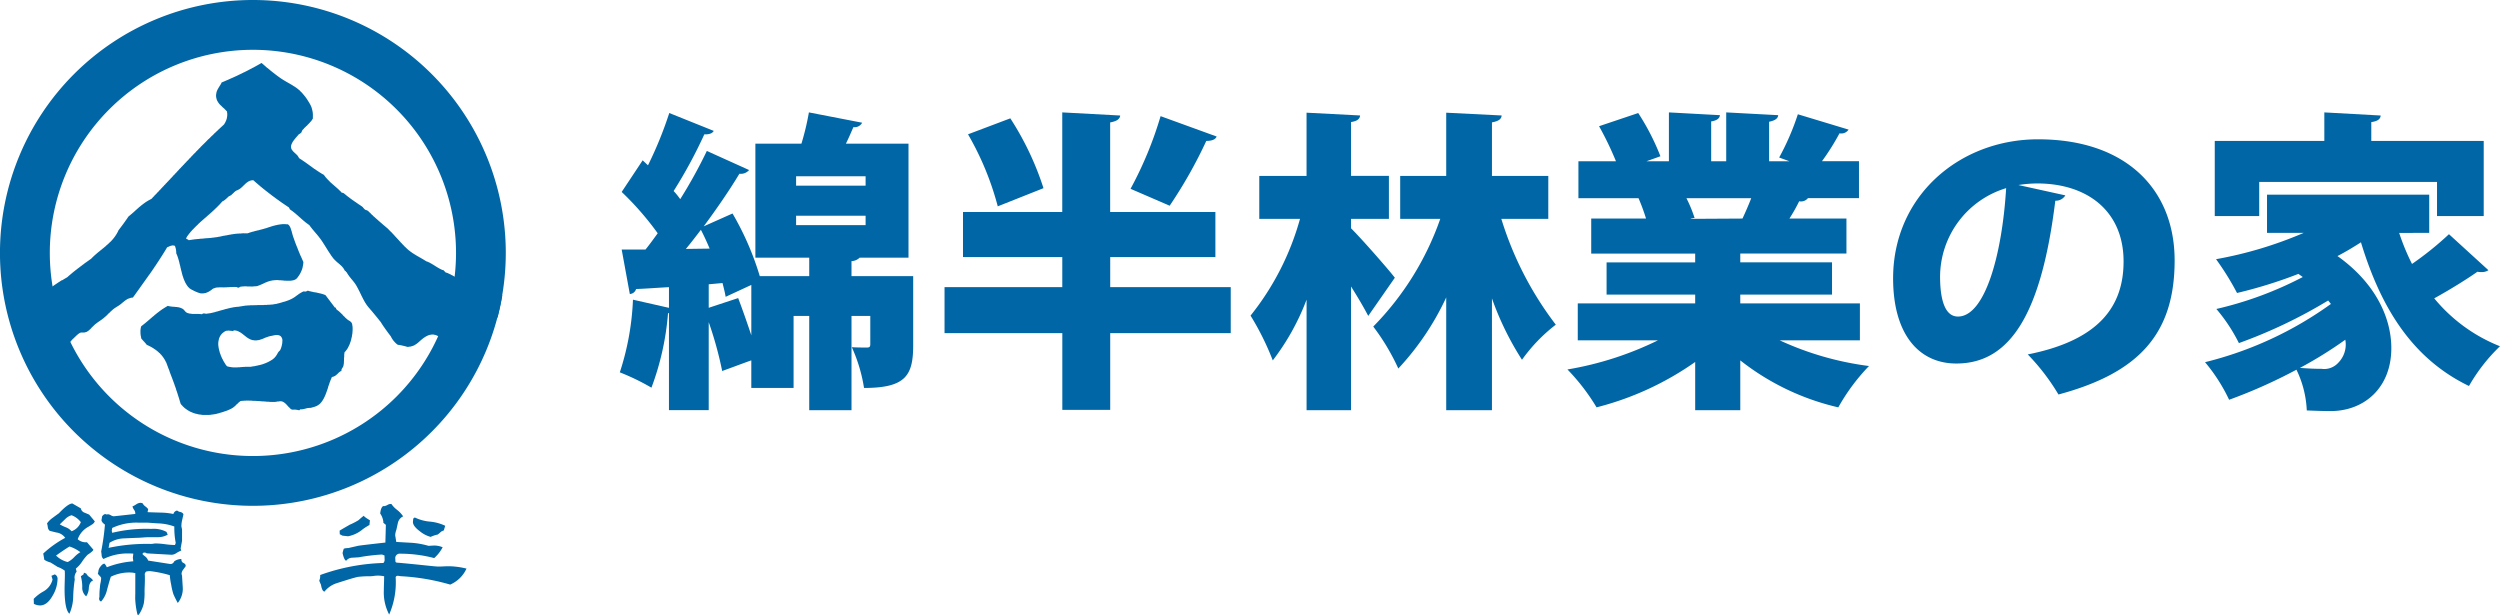
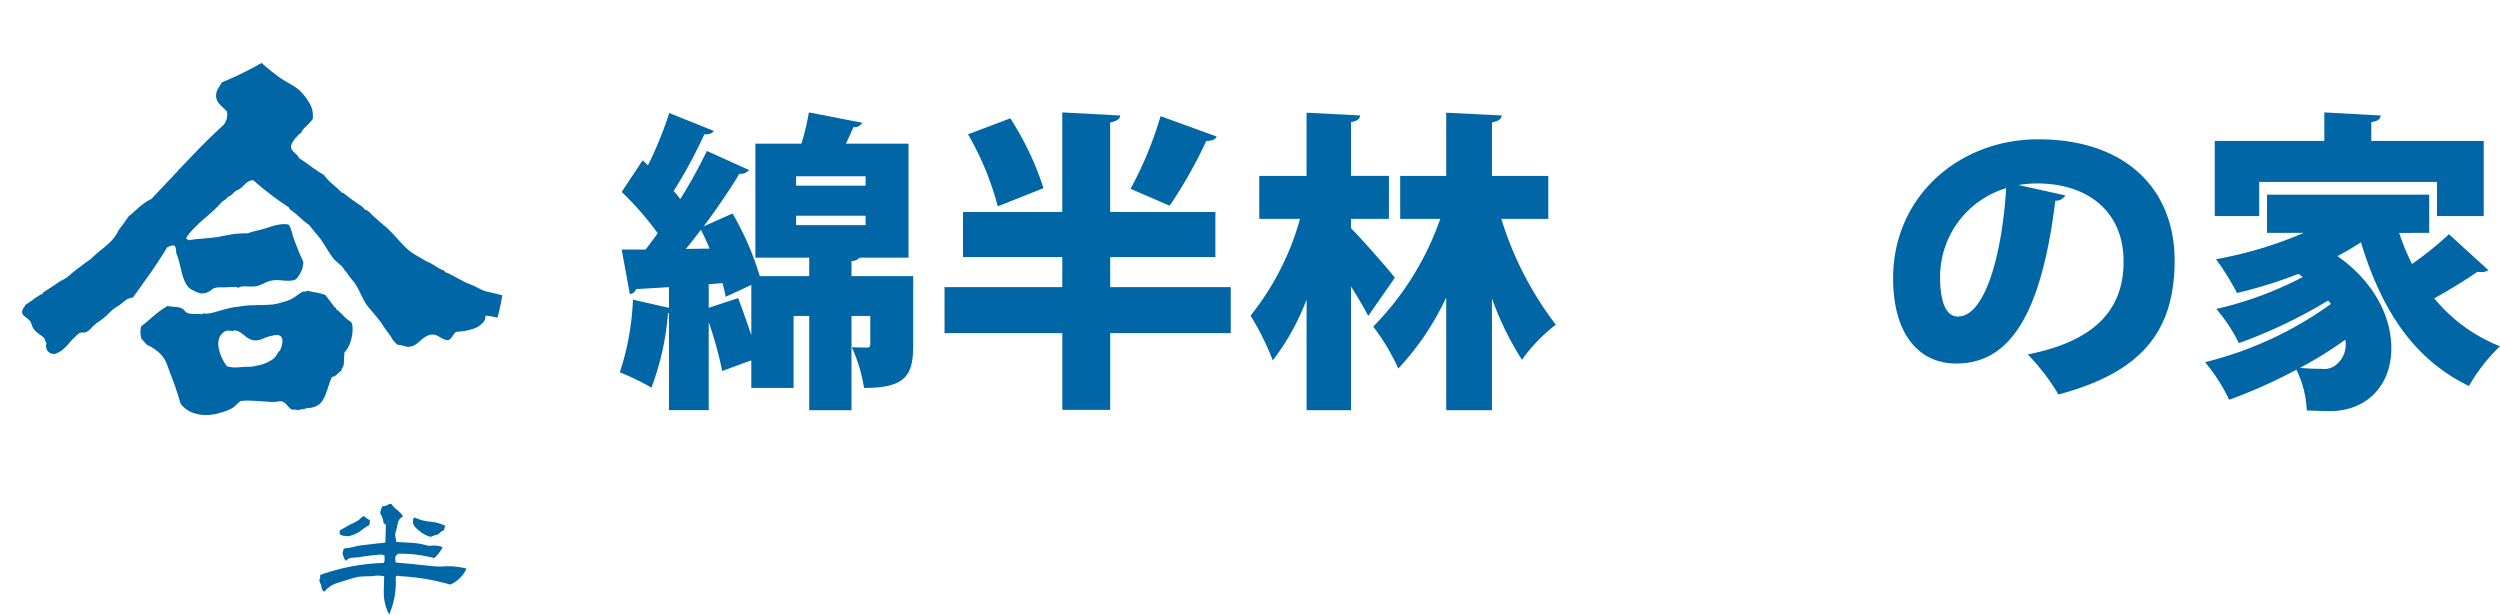
<svg xmlns="http://www.w3.org/2000/svg" width="270" height="66.421" viewBox="0 0 270 66.421">
  <g id="グループ_7" data-name="グループ 7" transform="translate(-457.275 -311.021)">
    <g id="グループ_1" data-name="グループ 1" transform="translate(524.212 323.16)">
      <path id="パス_1" data-name="パス 1" d="M523.695,335.006v7.474c0,3.247-.811,4.6-5.309,4.6a16.855,16.855,0,0,0-1.318-4.4c.644.035,1.353.035,1.625.035s.37-.067.37-.372V339.3h-2.029v10.179h-4.566V339.3h-1.69v7.778h-4.566V344.1c-1.048.37-2.1.777-3.145,1.149a39.337,39.337,0,0,0-1.455-5.275v9.5h-4.294V339h-.1a29.3,29.3,0,0,1-1.792,8.05,24.388,24.388,0,0,0-3.415-1.655,28.788,28.788,0,0,0,1.42-7.848l3.889.881v-2.234c-1.318.068-2.536.17-3.55.2a.745.745,0,0,1-.678.54l-.879-4.8h2.571c.439-.542.879-1.151,1.32-1.76a32.022,32.022,0,0,0-3.891-4.463l2.266-3.415.574.54a41.638,41.638,0,0,0,2.3-5.649l4.8,1.929c-.135.27-.507.4-1.014.372a51.526,51.526,0,0,1-3.315,6.123,7.764,7.764,0,0,1,.711.879,52.33,52.33,0,0,0,2.875-5.207l4.564,2.062a1.173,1.173,0,0,1-1.048.4c-1.014,1.692-2.4,3.72-3.854,5.681l3.111-1.388a31.083,31.083,0,0,1,2.943,6.764h5.342v-1.995h-5.816V320.7h4.972a28.069,28.069,0,0,0,.809-3.38l5.751,1.114a.918.918,0,0,1-.946.476c-.237.542-.509,1.183-.811,1.79h6.762v12.311h-5.277a1.327,1.327,0,0,1-.879.372v1.623Zm-21.982-2.976c-.3-.709-.607-1.388-.946-2.029-.542.711-1.083,1.42-1.623,2.064Zm-.1,6.392,3.18-1.048c.474,1.251.981,2.7,1.42,4.022v-5.444l-2.773,1.285c-.068-.437-.2-.946-.337-1.488l-1.49.135Zm9.437-14.205v1.016h7.506v-1.016Zm0,4.261v1.016h7.506v-1.016Z" transform="translate(-492.008 -317.32)" fill="#0066a5" />
      <path id="パス_2" data-name="パス 2" d="M541.117,336.189v4.97H528.1v8.287h-5.172v-8.287H510.207v-4.97h12.718v-3.245H512.2v-4.87h10.721V317.32l6.256.337c-.035.372-.339.611-1.083.746v9.671H539.46v4.87H528.1v3.245Zm-23.806-18.227a31.646,31.646,0,0,1,3.583,7.541l-4.938,1.962a31.428,31.428,0,0,0-3.213-7.778Zm12.985,7.61a40.307,40.307,0,0,0,3.245-7.847l6.053,2.2c-.135.339-.539.474-1.116.474a50.061,50.061,0,0,1-3.957,7Z" transform="translate(-475.134 -317.32)" fill="#0066a5" />
      <path id="パス_3" data-name="パス 3" d="M538.208,329.817c1.253,1.251,4.091,4.5,4.733,5.342l-2.873,4.126c-.474-.913-1.151-2.064-1.86-3.18v13.359h-4.8V337.526a25.6,25.6,0,0,1-3.65,6.562,29.435,29.435,0,0,0-2.4-4.837A29.137,29.137,0,0,0,532.7,328.8h-4.4v-4.633h5.105v-6.832l5.784.3c-.033.372-.3.611-.981.711v5.816H542.3V328.8h-4.091Zm21.305-1.016h-5.072a36.318,36.318,0,0,0,5.884,11.43,17.7,17.7,0,0,0-3.652,3.789,31.906,31.906,0,0,1-3.245-6.63v12.074h-4.939V337.289a29.3,29.3,0,0,1-5.173,7.678,23.694,23.694,0,0,0-2.706-4.533,31.25,31.25,0,0,0,7.237-11.633h-4.328v-4.633h4.97v-6.832l5.988.3c-.035.407-.339.611-1.048.746v5.782h6.086Z" transform="translate(-459.235 -317.304)" fill="#0066a5" />
-       <path id="パス_4" data-name="パス 4" d="M576.7,341.94h-8.657a32.839,32.839,0,0,0,9.64,2.771,21.508,21.508,0,0,0-3.315,4.465,26.831,26.831,0,0,1-10.586-5.072v5.377h-4.87v-5.207a32.312,32.312,0,0,1-10.652,4.9,22.287,22.287,0,0,0-3.145-4.091,35.438,35.438,0,0,0,9.775-3.145H546.23v-3.993h12.681V337h-9.569v-3.48h9.569v-.95H547.683v-3.785h5.92a21.918,21.918,0,0,0-.811-2.2H546.3V322.6h4.057a34.957,34.957,0,0,0-1.827-3.789l4.228-1.422a25.465,25.465,0,0,1,2.4,4.668l-1.521.544h2.436V317.32l5.51.3c-.033.337-.3.574-.946.676v4.3h1.625V317.32l5.614.3c-.035.372-.339.574-.981.711V322.6h2.2l-1.114-.407A27.239,27.239,0,0,0,570,317.522l5.479,1.657a.947.947,0,0,1-.983.4,25.161,25.161,0,0,1-1.893,3.012H576.6v3.989h-5.512a.962.962,0,0,1-.946.339,18.033,18.033,0,0,1-1.05,1.86h6.155v3.785H563.781v.95h9.908V337h-9.908v.946H576.7Zm-12.681-13.155c.3-.642.644-1.422.946-2.2h-7a14.486,14.486,0,0,1,.879,2.13l-.407.069v.033Z" transform="translate(-442.768 -317.32)" fill="#0066a5" />
      <path id="パス_5" data-name="パス 5" d="M581.966,324.882a1.2,1.2,0,0,1-1.083.576c-1.488,12.072-4.8,17.584-10.686,17.584-4.092,0-6.832-3.213-6.832-9.2,0-8.894,7.169-15.015,15.659-15.015,9.5,0,14.745,5.411,14.745,13.088,0,7.913-3.854,12.141-12.546,14.473a23.305,23.305,0,0,0-3.315-4.328c7.678-1.521,10.347-5.175,10.347-10.043,0-5.412-3.887-8.422-9.333-8.422a13.181,13.181,0,0,0-2.028.17Zm-6.393-.779a10.026,10.026,0,0,0-7.136,9.538c0,2.469.509,4.328,1.929,4.328C573.275,337.97,575.134,331.34,575.574,324.1Z" transform="translate(-425.846 -315.921)" fill="#0066a5" />
      <path id="パス_6" data-name="パス 6" d="M601.813,330.338a24.051,24.051,0,0,0,1.386,3.349,34.666,34.666,0,0,0,3.991-3.213l4.261,3.889a1.26,1.26,0,0,1-.779.2,1.623,1.623,0,0,1-.407-.035c-1.149.811-3.008,1.962-4.666,2.873a17.533,17.533,0,0,0,7.1,5.175,18.976,18.976,0,0,0-3.347,4.294c-6.088-2.941-9.5-8.385-11.667-15.52-.777.5-1.625,1.014-2.536,1.486,4.192,2.976,5.816,6.765,5.816,9.942,0,4.3-2.941,6.8-6.56,6.8-.811,0-1.692-.035-2.571-.069a11.111,11.111,0,0,0-1.116-4.4,55.835,55.835,0,0,1-7.271,3.247,18.734,18.734,0,0,0-2.6-4.059,39.313,39.313,0,0,0,13.595-6.29l-.3-.372a53.373,53.373,0,0,1-9.638,4.6,18.116,18.116,0,0,0-2.434-3.685,38.975,38.975,0,0,0,9.333-3.45l-.474-.339a49.78,49.78,0,0,1-6.628,2.062,29.252,29.252,0,0,0-2.266-3.65,42.877,42.877,0,0,0,9.47-2.843H587.54v-4.124h17.518v4.124Zm-15.117-5.51v3.685h-4.8V320.4H593.73V317.32l6.086.337c-.033.372-.3.611-1.014.711V320.4h12.141v8.115H605.9v-3.685Zm9.3,17.044a45.186,45.186,0,0,1-4.9,3.043c.879.068,1.623.1,2.334.1a2.047,2.047,0,0,0,1.792-.642A2.805,2.805,0,0,0,595.995,341.872Z" transform="translate(-409.639 -317.32)" fill="#0066a5" />
    </g>
    <g id="グループ_6" data-name="グループ 6" transform="translate(457.275 311.021)">
      <g id="グループ_5" data-name="グループ 5">
        <g id="グループ_3" data-name="グループ 3">
          <g id="グループ_2" data-name="グループ 2" transform="translate(2.397 6.803)">
            <path id="パス_7" data-name="パス 7" d="M510.222,339.61V339.6l-.169-.035v-.012l-.091-.012c-.085-.027-.191-.05-.274-.079l-.1-.011v-.012h-.044v-.01H509.5v-.012h-.046v-.012h-.046v-.012h-.058v-.012H509.3v-.012h-.044v-.012H509.2v-.012h-.046v-.012H509.1v-.01l-.1-.012V339.3l-.1-.012v-.012l-.148-.023v-.012H508.7v-.012l-.079-.01v-.012h-.033V339.2h-.046v-.012h-.035v-.012h-.033v-.012h-.035v-.012h-.033v-.012l-.069-.012v-.012h-.023v-.01h-.035V339.1l-.044-.012v-.012H508.2v-.012l-.069-.023v-.012h-.023v-.012h-.035v-.012l-.066-.021v-.012l-.046-.012-.012-.023-.046-.012v-.012h-.023v-.01h-.021V338.9h-.023v-.012h-.023v-.012l-.044-.011v-.012l-.046-.012v-.012H507.7l-.023-.023h-.023l-.01-.021-.058-.012v-.012h-.023v-.012h-.021v-.012h-.023v-.012H507.5v-.012h-.023V338.7h-.021v-.01l-.046-.012v-.012h-.023v-.012h-.033v-.012l-.069-.023v-.012h-.023V338.6h-.033v-.01l-.046-.013v-.01h-.033v-.012l-.046-.012v-.012h-.035v-.012l-.046-.012V338.5h-.033v-.01h-.021v-.012h-.035v-.011l-.058-.012v-.012l-.046-.012v-.012h-.033v-.012h-.023v-.012l-.068-.01v-.012h-.023v-.012h-.035v-.012l-.056-.012v-.012h-.023v-.012h-.035V338.3l-.044-.01v-.013h-.035v-.01h-.023v-.014l-.046-.01v-.012h-.021v-.012h-.023v-.012h-.023V338.2h-.021v-.01h-.023v-.012h-.021v-.012h-.025v-.012H506.2v-.012h-.025l-.021-.023h-.023l-.012-.023H506.1l-.023-.023h-.023v-.01h-.023v-.012h-.023l-.01-.023-.069-.023-.012-.023H505.9l-.021-.023h-.023v-.01h-.023l-.012-.023H505.8l-.025-.023h-.021V337.9h-.023l-.012-.021h-.023l-.021-.023h-.023v-.012h-.023v-.012H505.6v-.012h-.023V337.8h-.021v-.012h-.023v-.012h-.023v-.01h-.023v-.012h-.023v-.012l-.044-.012v-.012l-.046-.012V337.7l-.067-.023v-.012h-.023v-.012h-.023v-.01h-.021l-.023-.023h-.023l-.012-.023-.046-.012v-.012h-.021v-.012h-.023l-.023-.021h-.021l-.013-.023-.181-.079-.01-.023-.069-.023v-.012h-.021v-.012l-.069-.021v-.013h-.035v-.01l-.068-.023v-.012h-.023v-.012h-.033v-.012l-.046-.012v-.012l-.251-.079c-.013-.067-.062-.073-.1-.114-.017-.023-.039-.044-.056-.068v-.023l-.172-.056V336.9h-.021v-.012h-.035v-.012h-.023v-.012l-.044-.012v-.012h-.023v-.012h-.023v-.01H503.7v-.012h-.023v-.012h-.021v-.012h-.023v-.012h-.023v-.012h-.021l-.023-.023h-.023l-.012-.023-.067-.021-.012-.023-.046-.012-.012-.023-.044-.01-.012-.023-.046-.012-.012-.023-.046-.012-.01-.023h-.023v-.012h-.023l-.012-.023-.033-.01v-.012l-.046-.012-.012-.023-.035-.012v-.012l-.044-.012-.012-.021-.033-.012v-.012l-.046-.012-.012-.023-.046-.012-.012-.021-.044-.012-.012-.023-.044-.012v-.012h-.025l-.01-.023h-.023l-.023-.023h-.023v-.01h-.021v-.011h-.023l-.012-.023-.044-.012v-.012h-.023v-.012l-.069-.023v-.01h-.035v-.012l-.044-.012v-.012h-.021v-.012h-.035v-.012l-.046-.012V336h-.033v-.012h-.025v-.01h-.033v-.012h-.023l-.012-.023-.044-.012-.013-.023h-.021l-.012-.023h-.023v-.01H502l-.012-.023-.046-.012-.012-.023-.046-.012-.01-.023-.046-.012-.01-.021-.046-.012-.012-.023-.069-.023-.012-.023-.067-.021-.012-.023h-.021l-.023-.023h-.023l-.011-.023-.068-.023-.012-.021h-.023l-.023-.023h-.023l-.012-.023-.065-.023-.014-.021-.067-.023-.012-.023-.067-.023-.012-.023-.046-.01-.012-.023-.044-.012-.012-.023-.046-.012-.012-.023h-.023v-.01h-.021l-.012-.023-.033-.011v-.012l-.046-.012-.012-.023h-.023l-.012-.021h-.021l-.011-.023-.046-.012v-.012l-.033-.012-.013-.023h-.021l-.023-.035h-.023l-.012-.021-.033-.012v-.012h-.025l-.021-.035h-.023l-.023-.033h-.021l-.023-.035h-.023l-.023-.033h-.023l-.033-.046h-.023l-.044-.058h-.025l-.056-.067-.033-.012-.035-.046-.091-.079c-.031-.033-.062-.067-.091-.1h-.023l-.148-.17a2.043,2.043,0,0,1-.227-.239l-.146-.137v-.023l-.125-.112v-.023l-.023-.012v-.012l-.091-.079V333.6l-.114-.1v-.023l-.114-.1v-.021c-.039-.035-.075-.069-.114-.1v-.023l-.123-.114v-.023c-.042-.037-.085-.075-.127-.114v-.012l-.021-.012v-.021c-.071-.069-.145-.137-.216-.206-.11-.112-.22-.225-.33-.339h-.023l-.044-.058h-.023l-.046-.056H497.8l-.044-.058h-.023l-.046-.056h-.021l-.058-.068h-.021l-.012-.023h-.012l-.023-.035h-.023l-.056-.068h-.023l-.067-.079h-.023c-.019-.023-.037-.046-.058-.069l-.033-.012-.058-.067h-.023c-.021-.027-.044-.054-.068-.079h-.023c-.023-.027-.044-.054-.067-.079h-.023l-.068-.081h-.021l-.081-.091H496.8l-.079-.091H496.7l-.091-.1h-.023v-.012l-.044-.035-.035-.044h-.023c-.052-.058-.106-.114-.158-.172H496.3l-.069-.079-.033-.023v-.023l-.035-.021-.079-.091h-.023c-.044-.05-.091-.1-.137-.148l-.033-.012-.035-.044h-.023l-.012-.023H495.8v-.012l-.046-.012v-.012h-.035v-.012h-.033v-.012l-.069-.01v-.012l-.044-.012v-.012h-.023l-.148-.137v-.023l-.068-.056v-.023l-.079-.067-.012-.023h-.023l-.012-.023-.033-.012v-.012h-.023l-.012-.021h-.023l-.021-.035h-.025l-.01-.023-.035-.012v-.012h-.023l-.012-.021h-.021l-.012-.023h-.023l-.012-.023-.035-.012v-.012h-.023l-.01-.023h-.025l-.01-.021H494.8l-.012-.023h-.023l-.012-.023h-.021l-.012-.023H494.7l-.01-.023-.035-.01v-.012h-.025l-.01-.023H494.6l-.012-.023h-.021l-.023-.035h-.023l-.012-.021h-.023l-.012-.023h-.021v-.012l-.035-.012-.011-.023h-.023l-.023-.033h-.021l-.012-.023-.035-.012v-.012h-.023l-.01-.021h-.025l-.021-.035h-.023l-.012-.023h-.023l-.023-.035h-.021l-.012-.021h-.023l-.023-.035h-.023l-.01-.023H494l-.012-.023-.035-.012-.021-.033h-.023l-.023-.035h-.023l-.023-.035h-.021l-.023-.035h-.023l-.023-.033h-.023l-.012-.023-.033-.012-.035-.044h-.023l-.035-.046h-.021l-.035-.044h-.023l-.033-.046h-.023l-.044-.058h-.023l-.058-.067H493.3l-.056-.067H493.2c-.067-.027-.083-.05-.169-.035a1.336,1.336,0,0,0-.227-.239l-.112-.123h-.025l-.112-.125h-.023l-.091-.1h-.023c-.023-.027-.046-.054-.067-.081h-.023l-.069-.079h-.021l-.069-.079h-.021l-.069-.079h-.021l-.081-.091h-.023c-.029-.035-.06-.069-.091-.1h-.021c-.064-.066-.121-.129-.183-.195a2.788,2.788,0,0,1-.318-.339l-.056-.046v-.021l-.035-.023v-.023l-.044-.035v-.021l-.035-.023v-.023l-.023-.012v-.023l-.035-.023-.012-.033-.044-.012-.012-.023-.068-.023-.012-.023-.069-.021-.01-.023-.046-.012-.012-.023-.046-.012-.012-.023-.033-.01v-.012l-.046-.012-.012-.023h-.021l-.012-.023-.044-.012-.014-.021h-.021l-.011-.023h-.023l-.012-.023H490.5l-.012-.023h-.023l-.01-.023h-.023l-.012-.023H490.4l-.012-.021h-.021l-.012-.023h-.023l-.012-.023h-.023v-.012l-.035-.01-.012-.023h-.021l-.023-.035h-.023l-.012-.023-.035-.012v-.01h-.021L490.1,326h-.023l-.023-.035h-.021l-.012-.023H490l-.023-.033h-.023l-.01-.023h-.023l-.023-.035h-.023l-.012-.023h-.021l-.023-.033H489.8l-.011-.023h-.021l-.023-.035h-.023l-.012-.023h-.023l-.023-.033-.035-.012-.012-.023h-.021l-.012-.023h-.023l-.023-.033-.033-.012-.012-.023h-.023l-.012-.023h-.023l-.023-.035h-.021l-.012-.021h-.023l-.023-.035h-.021l-.012-.023h-.023l-.023-.033h-.023l-.01-.023h-.023l-.023-.035h-.023l-.012-.023h-.023l-.023-.035h-.021l-.012-.021-.035-.012v-.012H489l-.025-.035h-.021l-.012-.021h-.023l-.012-.023h-.023v-.012l-.033-.012-.012-.023h-.023l-.021-.033h-.025l-.01-.023-.035-.012v-.012h-.023L488.7,325l-.035-.012v-.011l-.046-.01-.012-.023h-.021l-.013-.023h-.021l-.012-.023h-.023l-.012-.021-.044-.012v-.012l-.046-.035v-.023l-.023-.012-.012-.033h-.012l-.021-.069-.023-.012-.012-.044-.023-.012v-.023l-.044-.035-.012-.033-.148-.137-.056-.067H488c-.031-.035-.06-.069-.091-.1l-.148-.137v-.023l-.056-.044v-.023l-.035-.023v-.023l-.023-.012v-.023l-.023-.01-.033-.1h-.012v-.023h-.012v-.046a.588.588,0,0,1,.044-.4v-.033h.012l.023-.069h.012V323.2h.012v-.023h.012l.023-.067.021-.012.013-.044h.012l.01-.035.023-.012v-.023l.023-.01v-.023l.033-.023v-.023l.035-.023v-.023l.035-.021v-.023l.023-.012v-.012l.023-.012v-.023l.044-.033V322.7l.035-.023v-.01l.021-.014v-.021l.079-.067v-.023l.081-.069v-.021l.068-.058v-.023l.044-.033v-.023l.025-.012.033-.046h.023l.023-.033.046-.012.01-.023h.023l.012-.023h.023l.125-.114c.033-.079.068-.158.1-.239l.035-.021v-.023l.137-.125v-.023l.193-.181.081-.091h.023l.147-.16a2.335,2.335,0,0,0,.272-.295l.058-.044.012-.035.023-.012v-.021l.033-.025v-.021l.023-.012.012-.035h.01v-.023l.023-.01.012-.046.023-.012.012-.046h.012v-.295a2.139,2.139,0,0,0-.081-.669l-.01-.091h-.012c-.019-.069-.039-.137-.056-.2h-.012v-.023h-.012v-.035h-.012v-.023h-.012l-.012-.056h-.012l-.023-.068h-.012v-.023h-.012v-.023h-.012v-.023h-.012V319l-.021-.021v-.023l-.023-.012-.023-.067-.021-.012-.012-.046-.023-.012-.012-.046-.023-.01v-.023l-.023-.012-.012-.044-.021-.012v-.023l-.023-.012V318.6l-.023-.012v-.023l-.023-.01v-.023l-.021-.012V318.5H489.3l-.012-.033-.023-.012v-.023l-.035-.023v-.023l-.021-.012v-.021l-.035-.023v-.023l-.023-.012v-.023l-.035-.023v-.021l-.033-.023v-.023l-.035-.023v-.021L489,318.1v-.023l-.046-.035v-.021l-.058-.046v-.023l-.033-.023v-.01l-.023-.012v-.023c-.031-.027-.062-.052-.091-.079v-.023l-.137-.125-.181-.193h-.023l-.046-.056h-.021l-.035-.046h-.023l-.033-.046h-.023l-.023-.033h-.023l-.021-.035h-.025l-.01-.023-.035-.012v-.01h-.023l-.021-.035h-.023l-.012-.023-.035-.012v-.012h-.021l-.012-.023-.046-.01-.012-.023h-.023l-.012-.023h-.021l-.012-.023-.046-.01-.012-.023-.044-.012-.012-.023-.046-.012-.012-.023-.044-.012-.012-.021-.067-.023-.012-.023-.046-.012-.01-.023-.069-.023-.012-.021-.068-.023-.012-.023-.067-.023-.014-.021H487.2l-.023-.023h-.023v-.012h-.023l-.01-.023-.069-.023-.012-.021h-.023v-.012h-.021l-.012-.023-.067-.023-.014-.023-.044-.012-.012-.023-.046-.01-.01-.023-.046-.012-.012-.023h-.021v-.012h-.025l-.01-.023-.035-.01v-.011l-.044-.012-.014-.023h-.023l-.01-.023h-.023l-.011-.023h-.021l-.014-.021h-.021v-.012l-.035-.012-.012-.023h-.021l-.023-.033h-.023l-.012-.023h-.021l-.025-.035h-.021l-.012-.023h-.023l-.023-.033h-.023l-.01-.023h-.023l-.012-.023-.035-.012-.023-.033h-.021l-.025-.035h-.021l-.023-.035h-.023l-.021-.033h-.023l-.023-.035h-.023l-.012-.023-.033-.012-.023-.035h-.023l-.035-.044h-.021l-.035-.046h-.023l-.021-.033h-.023l-.035-.046h-.023l-.046-.056H485.5l-.035-.046h-.023l-.033-.044h-.023l-.046-.058h-.023l-.044-.058h-.023l-.044-.056h-.023v-.012l-.035-.021-.012-.023h-.023l-.056-.069h-.023v-.012L485,315.1l-.023-.035h-.023l-.056-.067h-.025c-.017-.023-.037-.046-.056-.069H484.8l-.056-.067h-.023l-.067-.079h-.023l-.067-.081h-.023l-.056-.067h-.023l-.069-.079a.135.135,0,0,0-.089.035h-.025l-.01.021-.069.023-.01.023-.069.023-.012.021h-.023l-.021.023h-.023v.012h-.023l-.012.023h-.023l-.021.023h-.023v.012h-.023l-.012.021h-.023l-.021.023-.046.012-.012.023h-.021l-.025.023h-.021v.01h-.023v.014h-.023l-.012.021-.044.012v.012h-.023v.012h-.023l-.023.023h-.021l-.012.021-.183.081-.01.021h-.023v.012l-.068.023v.012l-.046.012v.012h-.023v.012h-.023v.01h-.021v.013h-.023l-.023.021-.046.012-.012.023-.067.023v.01h-.023v.012h-.021v.012h-.023v.012h-.023v.012l-.046.012v.011l-.044.012v.012l-.044.01v.013l-.071.021v.012h-.021v.012h-.021v.012H482.6v.012h-.023v.012h-.023v.012h-.023v.012h-.023v.01h-.033v.012h-.023v.012h-.023v.011H482.4v.012h-.023v.012h-.021v.012h-.023v.012h-.023v.012h-.021v.01h-.025v.012l-.068.023v.012h-.033v.012l-.069.023v.01h-.023v.012h-.021v.012h-.023v.012l-.046.012v.012h-.035v.012l-.066.023v.012h-.025v.012h-.021v.01H481.8v.012l-.067.023v.012h-.023v.012h-.023v.012h-.033v.01l-.069.023v.011h-.023v.012h-.033v.012l-.046.012v.012h-.023v.012h-.033v.012l-.046.012v.01h-.023v.012h-.033v.012l-.046.012v.012l-.137.046v.01l-.044.012v.012h-.023v.012h-.035v.012l-.044.012v.012h-.035v.012l-.044.01v.014h-.035v.01l-.046.012v.012H480.8v.012l-.046.012v.012h-.033v.011H480.7v.01h-.035v.013l-.046.01v.012h-.033v.012h-.023v.012h-.033v.012l-.046.012v.012h-.035v.01h-.023v.014h-.035v.01h-.021v.012h-.035v.012l-.044.012v.012h-.035v.012h-.023v.012H480.2v.012h-.025v.012h-.033v.01l-.056.012v.012h-.023a.7.7,0,0,0-.056.125H480v.023l-.023.012-.01.044-.023.012-.012.046-.023.01-.012.046-.021.012-.014.035h-.01l-.012.046-.023.01-.012.035h-.011v.021h-.012v.023l-.021.012-.012.046-.023.012-.012.044-.023.012v.023l-.023.023v.023h-.01v.021l-.023.011-.035.1h-.012v.023h-.012l-.01.046h-.013l-.012.067h-.01v.035h-.012v.033h-.012v.035H479.5c0,.035-.008.067-.012.1a1.094,1.094,0,0,0,.012.569v.044h.012v.035h.012v.035h.012v.033h.01v.035h.012l.023.067h.012v.023h.012v.023h.012l.012.044.023.012.012.046h.01l.014.035.021.01v.023l.035.023v.023l.035.023v.023l.056.044v.023l.183.17a2.692,2.692,0,0,0,.316.295c.1.106.206.212.306.318l.012.172h.012v.295h-.012v.1h-.012v.068h-.012v.058h-.01v.056l-.093.274h-.012l-.012.044h-.01v.035h-.012l-.023.067h-.012v.023h-.012v.023h-.012v.021H480.4v.023h-.012v.023h-.01v.023l-.023.023v.021l-.023.012v.023l-.035.023-.079.091H480.2c-.038.04-.077.083-.114.125h-.023l-.056.068-.125.1-.1.114h-.021c-.054.056-.108.114-.16.172h-.023c-.064.067-.127.135-.193.2h-.023l-.012.023h-.01c-.077.079-.152.16-.227.239a2.858,2.858,0,0,0-.33.318l-.079.068-.023.035h-.023c-.121.125-.243.251-.364.374l-.532.522v.023c-.039.035-.077.069-.116.1l-.237.251-.125.114v.023l-.249.237-.046.058-.023.012v.021l-.068.058a1.481,1.481,0,0,0-.193.216l-.067.056a1.479,1.479,0,0,0-.172.193l-.216.206v.021c-.063.062-.129.121-.193.183v.021l-.023.012-.056.069-.114.1v.021l-.183.172v.023l-.181.17c-.1.141-.239.245-.341.385l-.158.148v.023c-.042.037-.085.075-.125.114s-.09.106-.137.158c-.021.019-.044.039-.067.056v.023c-.056.054-.114.106-.17.16v.021l-.16.148v.023l-.023.012-.033.044-.114.1-.012.033c-.052.048-.106.1-.158.148v.021l-.172.16v.023c-.062.056-.121.114-.181.17v.023l-.079.067c-.054.062-.106.121-.16.181l-.135.125v.023c-.069.065-.137.129-.206.193v.023l-.033.023-.069.079-.125.114a1.459,1.459,0,0,1-.169.193l-.068.056v.023l-.1.091-.035.046h-.023l-.021.023H472.4v.012h-.023v.012h-.023v.012h-.021l-.023.021h-.023l-.012.023h-.023l-.021.023h-.023v.012h-.023l-.012.021-.069.025-.01.021-.046.012-.012.023-.033.011v.01l-.046.012-.012.023h-.023l-.012.023h-.021l-.012.023h-.023l-.012.023h-.023l-.012.021h-.021l-.023.035h-.023l-.012.023h-.023l-.021.033-.035.012-.012.023h-.023l-.012.023h-.021l-.035.044-.035.012-.011.023h-.021l-.035.046h-.023l-.035.044h-.021l-.035.046h-.023l-.044.056h-.023l-.046.058h-.023l-.056.067h-.023l-.068.079H471l-.067.081h-.023l-.079.091h-.023l-.091.1H470.7l-.079.091H470.6l-.091.1h-.023l-.067.079h-.023l-.067.081H470.3l-.058.067h-.021l-.058.067h-.023l-.044.058h-.023l-.012.021h-.012l-.012.023h-.021l-.023.023v.023l-.023.012v.021l-.023.011v.023l-.035.023v.023l-.021.01-.012.035h-.012v.023l-.023.012v.023l-.023.011v.021l-.033.023v.023l-.023.012-.012.035h-.012v.021l-.035.023v.023l-.023.012-.01.035h-.012v.021l-.035.023v.023l-.023.012-.01.033h-.014v.023l-.033.023-.012.035-.023.012v.021l-.021.012v.023l-.035.023v.023l-.023.01v.023l-.035.023v.023l-.035.021v.023l-.033.023v.023l-.023.012v.023l-.033.021v.023l-.037.023v.023l-.044.033v.023l-.033.023v.023l-.035.021v.023l-.035.023v.023l-.044.035v.021l-.023.012-.011.035-.044.033v.023l-.035.023-.012.046h-.012l-.023.067h-.012v.035h-.012l-.021.067h-.012v.023h-.012l-.012.044-.023.012v.023l-.023.023v.023h-.01v.021l-.023.012-.012.046-.023.012-.012.044h-.012l-.012.035-.023.012v.023l-.021.01v.023l-.023.012v.023h-.012l-.012.035-.021.012v.021l-.035.023v.023l-.035.023v.023l-.033.021v.023l-.023.012v.012l-.023.012v.023l-.046.033v.023l-.067.056v.023l-.092.081v.021c-.066.065-.135.129-.2.193a3.575,3.575,0,0,1-.4.364l-.056.068h-.023l-.01.023h-.014l-.021.035h-.023l-.044.056h-.023l-.046.058h-.023l-.044.056h-.023l-.035.046h-.023l-.044.056h-.023l-.033.046h-.023l-.035.044h-.023l-.035.046h-.021l-.046.058h-.023l-.012.021h-.012l-.01.023h-.023l-.046.056h-.023l-.044.058h-.023l-.044.056h-.023l-.046.058h-.023l-.067.079h-.023l-.067.079h-.023l-.1.114h-.023l-.056.067-.148.137-.079.091h-.023l-.01.023h-.023l-.023.035h-.023l-.012.023-.035.01v.012h-.021l-.023.035h-.023l-.01.023-.035.012v.012h-.023l-.023.033h-.023l-.012.023-.033.012v.012h-.023l-.023.035h-.023l-.012.021h-.021l-.023.035h-.023l-.012.023h-.023l-.021.033h-.023l-.012.023h-.023l-.021.035h-.023l-.012.023h-.023l-.023.033H465.2l-.012.023h-.021l-.023.035-.035.012-.012.023h-.021l-.012.021h-.023l-.023.035H465l-.021.035h-.023l-.023.033h-.023l-.021.035h-.023l-.023.035h-.023l-.012.021h-.021l-.023.035h-.023l-.035.046h-.023l-.021.035h-.023l-.023.033h-.023l-.023.035h-.021l-.023.033H464.5l-.035.046h-.021l-.023.035H464.4l-.035.044-.033.012-.012.023h-.023l-.012.023h-.012l-.01.021h-.023l-.035.046h-.023l-.035.046h-.023l-.033.044h-.023l-.035.046h-.021l-.046.056h-.023l-.044.058h-.023l-.044.056h-.023v.012l-.035.023-.012.021h-.021l-.058.069h-.023v.012l-.035.023-.021.033h-.023l-.068.079h-.023l-.079.092h-.023l-.023.033h-.023v.012h-.023l-.012.023h-.021l-.023.023h-.023v.012h-.023l-.012.023-.044.01-.012.023-.046.012-.012.023-.044.012-.012.023-.046.01-.01.023h-.023v.012h-.023l-.012.023-.044.012-.012.021-.035.012V338l-.044.012-.013.023h-.021l-.012.023h-.023l-.012.021-.046.012v.011l-.033.012-.012.023h-.023l-.012.023-.033.012v.012h-.023l-.012.021-.046.012-.01.023h-.023l-.012.021H462.4l-.012.023h-.023l-.01.023h-.023l-.012.023h-.023l-.012.023-.033.012v.012h-.023l-.012.021h-.023l-.012.023h-.023l-.01.023h-.023l-.012.023h-.023l-.012.023-.035.01v.012h-.021l-.012.023h-.023l-.023.035h-.023l-.01.023h-.023l-.012.021-.035.012v.012h-.023l-.01.023h-.023l-.012.023h-.023l-.012.021h-.023l-.01.023h-.023l-.012.023h-.023l-.011.023h-.023l-.01.023H461.6l-.012.023-.035.01v.012h-.023l-.01.023-.035.011v.012l-.046.012v.012l-.033.01-.012.023h-.023l-.012.023-.035.012v.012h-.021l-.012.021-.046.012-.012.023h-.023l-.01.023h-.023l-.013.023-.044.012-.012.021-.033.012v.012h-.023v.012h-.023l-.01.023-.046.012-.012.023-.046.012-.012.021h-.023v.012h-.021l-.012.023-.046.012v.012l-.035.023a.138.138,0,0,0,.023.091c-.033.039-.121.054-.17.079v.012H460.6v.012h-.023v.012h-.021v.01h-.023v.012h-.023v.012l-.046.012-.012.023-.067.023-.012.023-.044.01-.012.023-.046.012-.01.023-.035.012v.012l-.046.01-.012.023h-.021l-.013.023h-.021l-.012.023h-.023l-.012.023h-.023l-.012.023h-.021l-.012.021h-.023v.012l-.035.012-.01.023h-.023l-.023.035h-.023l-.012.021-.033.012v.012H459.8l-.023.035h-.023l-.01.021h-.023l-.023.035h-.023l-.012.023h-.023l-.021.035h-.023l-.012.023h-.023l-.023.033h-.021l-.012.023-.035.012v.012h-.023l-.023.033H459.4l-.012.023h-.023l-.023.035h-.023l-.012.023-.033.012v.012h-.023l-.023.033h-.021l-.012.023-.035.012v.012h-.023l-.012.023H459.1l-.01.021h-.023l-.012.023-.046.012-.012.023-.033.01v.012h-.023v.012h-.023l-.01.023h-.023v.012l-.035.012v.012h-.012c-.016.021,0,.052-.012.079h-.012l-.023.067h-.011v.023l-.033.023v.023l-.035.023v.021l-.035.023v.023l-.021.012v.023l-.023.012-.012.044h-.012l-.012.046h-.01l-.012.056h-.012l-.023.1h-.012v.046h-.012a.873.873,0,0,0,.023.306h.012l.012.044h.012v.023l.021.012v.023l.035.023v.021l.035.023.079.091h.023l.033.046h.023l.023.035h.023l.023.033h.021l.012.023h.023l.033.044h.023l.046.058h.023l.068.079h.023v.012l.035.023.181.193v.023l.021.012v.021l.023.012.035.1h.012v.023h.012v.035h.012v.023h.012v.035h.012v.033h.01v.035h.012v.033h.012v.035h.011v.035h.012v.033h.012v.035h.012v.035h.012l.012.044h.01v.035h.012v.023h.012v.021l.023.013.021.067.023.012v.021l.023.012v.023l.023.012.012.035.046.033v.023l.067.058c.058.06.114.121.17.181h.023l.044.056h.023l.012.023h.012l.012.023h.023l.023.035.033.012.012.021h.023l.012.023.035.012.021.035h.023l.023.033.033.012.012.023h.023l.012.023h.023l.023.033h.021l.012.023.035.012.035.046h.023l.044.056h.023l.091.1.046.035v.023l.033.021v.035h.012l.012.046h.012v.033h.012v.023h.012v.035h.012l.01.046H461v.033h.01v.023h.013v.033h.01l.012.046h.012v.023h.012l.035.1h.01v.023h.012v.023h.012a.775.775,0,0,1-.033.123v.091h-.014v.172h.014v.091h.01v.056h.012v.035h.012l.023.1h.01l.013.046h.01v.021a.921.921,0,0,0,.478.387h.046v.012h.056v.012h.079v.01h.193v-.01h.081v-.012l.067-.012v-.012h.023V345.9h.035v-.012h.021v-.012l.058-.012v-.012l.067-.021v-.012h.023v-.012h.023V345.8h.021l.023-.023h.023l.012-.023.044-.012.012-.021.046-.012V345.7l.033-.012.012-.023h.023l.012-.021h.023l.023-.035h.021l.013-.023h.021l.035-.046h.023l.033-.044h.023l.067-.079h.023l.091-.1.216-.2v-.021l.114-.1v-.023l.091-.079v-.023l.081-.068v-.023l.1-.091v-.023c.044-.042.091-.083.135-.125V344.5l.069-.056.1-.114h.021l.148-.158h.023l.1-.116.079-.068.023-.035h.023l.012-.021h.012l.056-.069h.023l.033-.044h.023l.023-.035h.023l.012-.023h.021l.012-.021.046-.012.012-.023.148-.046h.351v-.012h.069v-.012h.044v-.01h.035v-.012h.033v-.012h.023V343.6h.035v-.012h.023v-.012h.021l.012-.023.046-.012.012-.021h.021l.012-.023h.023l.023-.035h.023l.033-.044h.023l.081-.091h.021l.1-.114.056-.046v-.023c.073-.067.145-.135.218-.2l.1-.114h.021l.058-.067h.023l.033-.044h.023l.035-.046h.023l.021-.035h.023l.023-.035h.023l.012-.021h.021l.023-.035h.023l.012-.023.033-.012v-.012h.023l.023-.033h.023l.012-.023.033-.012v-.012h.023l.012-.021h.023l.023-.035h.021l.012-.023h.023l.012-.023h.023l.023-.033h.023l.01-.023h.023l.023-.035h.023l.021-.035h.023l.023-.033h.023l.011-.023h.012l.01-.023h.023l.046-.058h.023l.068-.079h.023l.01-.021h.012l.093-.1.033-.012c.095-.1.191-.2.283-.295h.023v-.012l.046-.035.125-.137h.023l.077-.091h.023l.046-.056h.023V341.2l.035-.023.01-.023h.023l.023-.033h.023l.023-.035.033-.012.012-.023h.023l.012-.023.033-.01v-.012h.023l.012-.023h.023l.012-.023h.023l.01-.023.035-.012v-.012l.046-.01.012-.023.033-.012v-.012l.046-.012.012-.021.033-.013v-.01l.046-.012.012-.023h.023l.012-.023h.023l.01-.023h.023l.012-.021h.023l.023-.035h.021l.023-.035h.023l.023-.035h.023l.033-.044h.023l.046-.056h.021l.046-.058h.021l.046-.056h.023l.035-.046h.023l.033-.046h.023l.033-.044h.023l.023-.035h.023l.012-.023h.021l.023-.033h.023l.012-.023.046-.012.011-.023.044-.012.012-.023.044-.01v-.012h.023v-.012l.069-.023V340h.033v-.012h.023v-.012h.035a1,1,0,0,1,.4-.091l.012-.033.023-.012v-.023l.033-.023v-.023l.023-.01v-.023l.035-.023v-.023l.023-.012v-.023l.035-.021v-.023l.033-.023v-.023l.023-.012v-.021l.033-.023v-.023l.023-.012v-.023l.035-.021v-.023l.023-.012v-.023l.033-.023v-.021l.023-.012v-.023l.035-.023v-.023l.021-.012v-.021l.035-.023v-.023l.023-.012v-.023l.035-.021.01-.035.023-.012v-.023l.023-.012v-.023l.035-.021v-.023l.023-.012v-.023l.033-.021v-.023l.023-.012v-.023l.035-.023V338.8l.023-.01v-.023l.033-.023v-.023l.023-.012v-.021l.035-.023v-.023l.023-.012v-.023l.033-.021v-.023l.023-.012v-.023l.033-.023v-.021l.023-.012v-.023l.035-.023v-.023l.023-.012v-.021l.035-.023v-.023l.021-.012v-.021l.035-.023v-.023l.023-.012v-.023l.033-.021v-.023l.023-.012v-.023l.035-.023v-.023l.023-.012v-.021l.033-.023v-.023l.023-.012v-.023l.035-.021v-.023l.023-.012.012-.035h.01v-.023l.035-.021v-.023l.023-.012v-.023l.035-.021v-.023l.021-.012.012-.035h.012v-.023l.035-.021v-.023l.021-.012.012-.035h.012v-.023l.035-.021v-.023l.023-.011.01-.035h.014v-.021l.033-.023V337.4l.023-.012.012-.033h.012v-.023l.033-.023v-.023l.023-.012.012-.035h.012v-.021l.023-.012v-.023l.035-.023v-.023l.021-.01.012-.035h.012v-.023l.023-.012v-.023l.035-.021v-.023l.021-.012v-.023l.023-.012.012-.033h.012v-.023l.023-.012v-.023l.035-.023v-.021l.021-.012.011-.035h.012v-.023l.023-.012V336.7l.021-.012.013-.035h.01v-.023l.023-.01V336.6l.023-.012v-.023l.023-.012v-.023l.033-.023v-.021l.023-.012.012-.035h.012v-.023l.023-.012v-.021l.021-.012v-.023l.023-.012v-.023l.023-.01v-.023l.023-.012v-.023l.023-.012v-.023l.021-.012v-.021l.023-.011.012-.035h.012l.012-.046h.012l.012-.033.021-.012v-.023l.023-.012.012-.033h.011v-.023l.023-.012.012-.035h.012v-.023l.021-.01v-.023l.023-.012.012-.046h.012l.012-.033.023-.012v-.023l.021-.012.012-.035h.012v-.021l.023-.012.012-.046.023-.012v-.023l.021-.012.012-.033h.012l.012-.046.023-.012v-.021l.023-.012v-.023l.021-.011.012-.046.023-.01.012-.035h.012l.012-.046.023-.012v-.021l.021-.012.012-.046.023-.012.012-.033h.012l.012-.046.023-.012.01-.046.023-.01.012-.035h.012l.012-.046.021-.01.013-.046.021-.012v-.021h.012v-.023l.023-.013.012-.033h.012l.01-.046.023-.01.012-.046.023-.012v-.023h.012v-.023l.023-.01.012-.046c.015-.029.037-.039.044-.079.06-.027.121-.054.181-.079v-.012h.035v-.012l.044-.012v-.012h.035v-.012h.023v-.012h.035v-.012h.035v-.012h.033v-.01h.046a.542.542,0,0,1,.251-.023v.012h.066v.012l.069.01a3.149,3.149,0,0,1,.114.376v.068h.012v.092h.012l.012.295h.012l.01.056h.012l.012.046h.012v.033h.012v.023h.012v.035h.012v.021h.012l.01.069h.013v.023h.012l.01.067h.012v.035h.012v.033h.012v.035h.012v.046h.012l.021.112h.012v.035h.013l.01.079h.012v.046h.012l.035.17h.012l.01.1c.035.1.058.227.092.329,0,.035.008.069.012.1.052.162.081.353.135.513v.044h.012v.044h.012v.046h.011v.046h.012c.01.052.023.106.033.158h.012c0,.027.008.054.012.079h.012v.035h.012v.035h.012v.033h.012v.035h.012v.035h.01v.035h.013l.021.1h.012v.021h.012l.012.068h.01v.023h.014v.035h.012l.01.046h.012v.033h.012l.012.046h.012v.035h.012l.021.067h.012v.023h.012v.023h.012l.023.068.023.012.023.067.021.012.012.044.023.012v.023l.023.012v.023l.023.01v.023l.023.012v.023l.033.023v.023l.046.033v.023l.125.114.044.058h.023l.012.021h.023l.01.023h.023l.012.023h.023l.01.023.046.01.014.023h.021v.012h.023l.012.023.067.023a3.561,3.561,0,0,0,.887.362h.158a1.054,1.054,0,0,0,.341-.044h.046c.1-.046.212-.091.316-.137l.011-.023.069-.021v-.012l.033-.012.012-.023.046-.012v-.012l.033-.012.012-.023h.023l.012-.021h.023l.012-.023h.021l.012-.023h.023l.012-.023H479l.012-.023.044-.01.012-.023h.023l.012-.023.044-.012.013-.023.044-.01V338.9h.023v-.012l.068-.023v-.012c.079-.019.158-.039.239-.056h.125a2.462,2.462,0,0,1,.511-.012h.193c.069-.021.189.008.26-.012s.191.008.262-.012a1.043,1.043,0,0,1,.239-.012l.306-.012c.06.017.179-.008.237.012s.158.091.228.069V338.8h.035v-.01l.067-.023v-.012h.023l.012-.023.056-.012v-.012h.069a.739.739,0,0,1,.17-.021h.114v-.012h.114a1.228,1.228,0,0,1,.283.012h.308a1.761,1.761,0,0,0,.407-.012h.16v-.012l.17-.012a7.247,7.247,0,0,0,.933-.4h.033v-.01h.023v-.012h.035v-.012h.021v-.012c.125-.04.251-.083.376-.125h.056v-.012h.046v-.01h.056v-.012h.056v-.012l.172-.012v-.012h.137a1.4,1.4,0,0,1,.339-.012v.012l.353.012v.012h.137s0,.01.023.012h.123v.012h.16a1.352,1.352,0,0,0,.283.01,1.755,1.755,0,0,0,.557-.056h.044l.239-.114.035-.046h.021l.035-.044.023-.012v-.023l.046-.033v-.023l.044-.035.012-.035.023-.01v-.023l.023-.012v-.023l.033-.023v-.021l.023-.012.012-.035h.012v-.023l.023-.012.012-.044.023-.012.01-.046.023-.01v-.023l.023-.023v-.023h.012v-.023h.012v-.023h.01v-.021h.013v-.023h.012v-.023h.01l.023-.067h.012v-.035h.012l.012-.044h.012l.01-.069h.013v-.023h.01V336.9h.012v-.035h.012v-.035h.012v-.033h.012l.012-.081h.01c.029-.135.054-.272.081-.407v-.1h.012l.012-.17h-.012v-.023h-.012v-.033h-.012l-.012-.046h-.012V335.9h-.012l-.01-.044h-.012v-.035h-.013l-.01-.046h-.012v-.033h-.012l-.012-.046h-.012v-.033h-.012l-.01-.046h-.013v-.035h-.01l-.012-.044h-.012V335.5h-.012l-.012-.046h-.011v-.033H488.6l-.01-.046h-.012v-.033h-.013l-.01-.046h-.012v-.035h-.012l-.012-.044h-.012v-.035H488.5l-.012-.044h-.01V335.1h-.012l-.012-.046h-.012v-.035h-.012l-.012-.044h-.012v-.035H488.4v-.021h-.012v-.035h-.012l-.012-.044h-.01v-.037h-.012v-.021h-.013v-.035h-.01l-.012-.046H488.3v-.033h-.012v-.023h-.012v-.035h-.01v-.021h-.012v-.035c-.193-.428-.347-.9-.511-1.351v-.046h-.013v-.033h-.01v-.035h-.012v-.035H487.7l-.011-.079h-.012l-.012-.079h-.012l-.012-.091c-.048-.152-.1-.3-.146-.455h-.012l-.012-.046h-.01v-.033h-.013v-.023h-.01v-.023l-.023-.012-.012-.044-.023-.012v-.023l-.114-.125h-.023l-.01-.023c-.067-.035-.152,0-.227-.021a1.99,1.99,0,0,0-.545.012.563.563,0,0,0-.137.021h-.079v.012h-.067v.012h-.058v.012h-.068v.012H486v.012l-.2.035v.01h-.035v.012l-.135.023v.012l-.079.012v.012l-.081.012v.012h-.035v.012H485.4v.01h-.035v.012h-.046v.012h-.033v.012h-.035v.012h-.033v.012h-.035v.012h-.046v.01l-.068.012v.014h-.035v.01H485v.011h-.035v.012h-.035v.012l-.146.035v.012l-.081.01c-.208.083-.462.119-.68.195l-.148.021v.012l-.091.012v.012l-.091.012v.012h-.044v.012h-.046v.01h-.046v.012h-.033v.012l-.137.023v.012l-.079.012v.012l-.081.012v.012l-.114.021v.012h-.033v.012h-.033v.012h-.035v.012l-.1.023v.012h-.023v.012h-.341a1.685,1.685,0,0,0-.385.01c-.068.019-.17-.006-.227.012l-.274.012v.012h-.114c-.1.029-.239.027-.339.056h-.069v.012h-.068v.012h-.067v.014h-.058v.01h-.068c-.092.029-.212.041-.306.068h-.069v.012h-.067v.012h-.067v.012H480.3c-.135.042-.3.06-.43.1h-.058c-.079.025-.183.033-.262.058h-.079c-.1.029-.237.027-.341.056h-.1v.012h-.1v.012c-.214.014-.432.031-.646.044v.012h-.125c-.017,0,0,.008-.012.012H478v.012h-.146v.012h-.137v.012h-.125v.012h-.123v.012h-.114v.01h-.114v.012h-.1v.012h-.092v.012h-.089c-.137.04-.314.035-.443.081a.413.413,0,0,0-.137-.1h-.035v-.012h-.023v-.01H476.3l-.012-.023h-.023v-.012l-.033-.023v-.023h-.014c.01-.073.06-.1.093-.146V333.3l.021-.012v-.023l.035-.021v-.023l.035-.023v-.023l.023-.012v-.023l.044-.033.012-.033.023-.014v-.023l.021-.01v-.012l.023-.012v-.023l.046-.035v-.021l.046-.035v-.023l.054-.044V332.8l.081-.069v-.021l.079-.069v-.021l.137-.125a7.366,7.366,0,0,1,.49-.489l.147-.158h.021c.037-.039.069-.075.1-.114h.021c.031-.035.062-.068.091-.1h.023l.079-.091h.025l.068-.079h.023l.079-.091h.023l.056-.069h.023l.068-.079h.023l.068-.079h.023l.069-.081h.021l.058-.067h.021l.069-.079h.023l.079-.091h.023c.025-.031.052-.062.079-.091h.023l.079-.091h.023c.033-.038.067-.077.1-.116h.021c.046-.048.093-.1.137-.146h.023l.067-.079c.06-.058.122-.114.181-.171s.131-.135.195-.2l.1-.091v-.023l.114-.1v-.023l.091-.079v-.023l.079-.067V329.5h.035v-.012h.021v-.012h.025v-.012l.044-.01.012-.023.044-.012.012-.023h.023l.012-.023h.023l.021-.033h.023l.023-.035h.023l.044-.056h.025l.1-.114h.012l.012-.023h.023l.023-.035.068-.056.067-.079h.035v-.012h.023v-.012h.035v-.012l.044-.012v-.012l.044-.012.012-.021h.025l.01-.023h.023l.023-.035h.023l.056-.067a1.691,1.691,0,0,0,.2-.183l.058-.067h.021l.046-.056h.021l.023-.035.046-.012.012-.023h.023l.021-.023h.023v-.012h.023v-.01h.023V328.3h.023v-.012h.021v-.011h.023v-.012l.046-.012v-.012l.044-.012v-.012h.023v-.01h.023l.023-.023h.021l.012-.023h.023l.012-.023h.023l.021-.033h.023l.035-.046h.023l.079-.091h.023l.091-.1.193-.181.091-.1h.023l.069-.079h.021l.035-.044.035-.012.01-.023h.023l.012-.023.035-.01v-.014l.044-.01.012-.023.1-.035V327.3h.021v-.012h.035v-.012h.023v-.01h.044v-.012h.035v-.012c.04-.014.1,0,.125-.023h.17l.023.035h.021l.081.091h.023l.067.079h.023l.067.079h.023l.058.069h.021l.058.068h.021l.058.068h.021l.046.058h.023l.046.056h.021l.058.069h.021l.035.044h.023l.044.058h.023l.046.056h.023l.012.023h.012l.01.023h.023l.046.056h.021l.035.046h.023l.035.044h.021l.035.046h.023l.035.044h.021l.035.046h.023l.012.023h.01l.012.023h.023l.012.021.033.012.037.044h.021l.023.037h.023l.033.044h.023l.011.023.035.01.033.046h.023l.023.035h.023l.021.035h.023l.023.033h.023l.035.046.033.012.012.023h.023l.021.033h.025l.021.035h.023l.023.035h.023l.023.033h.021l.023.035h.023l.012.023h.021l.012.021.035.012.023.035h.023l.021.035.035.012.012.021h.023l.012.023h.021l.023.035.035.012.01.023h.025l.012.021h.021l.023.035h.023l.012.023h.023l.021.033h.023l.012.023h.023l.021.035h.023l.013.023h.021l.023.033h.021l.013.023.033.012v.012h.023l.021.035h.025l.01.021h.023l.012.023h.021l.023.035h.023l.012.023.035.01v.012h.023l.01.023h.025l.021.035h.023l.012.023h.023l.01.021.035.011v.012h.023l.012.023h.023l.023.035h.021l.012.021h.023l.012.023.033.012v.012h.023l.012.023h.023l.012.023h.023l.012.021h.021l.012.023h.023l.012.023h.021v.012l.035.012.012.021h.023l.012.023h.023l.01.023h.012v.023l.025.023v.021h.01v.023h.012v.023l.023.012.021.079a.469.469,0,0,1,.137.091h.023l.023.035h.021l.012.023h.023l.012.021.035.012.021.035h.025l.033.046h.023l.033.044h.023l.012.023h.012l.012.023h.021l.037.044h.021l.046.058h.023l.056.067h.023l.067.079h.023c.023.027.046.054.068.081h.023l.079.091h.023l.091.1h.023l.079.091h.023l.079.091h.023l.069.079h.021l.058.069h.021l.046.056h.021l.046.058h.023l.046.056h.023l.01.023h.012l.012.023h.023l.023.033h.023l.021.035h.023l.023.035h.023l.023.033h.021l.023.035h.023l.011.023h.021l.025.033h.021l.012.023h.023v.012l.033.012.012.035h.012l.012.033.023.012v.023l.033.023v.023l.035.021v.023l.035.023v.023l.035.021v.023l.023.011v.012l.021.012v.023l.046.033v.023l.044.035v.023l.058.044v.023l.056.046v.021l.058.046v.023c.021.017.044.039.068.056v.023l.023.012v.012l.035.023v.021l.067.058v.023l.021.01v.012l.035.023V333l.069.056v.023l.056.046v.021l.046.035v.023l.056.046v.021l.023.012v.012l.023.012v.023l.021.012.012.033.046.035v.023l.033.023v.021l.035.023v.023l.035.023v.021l.033.023v.023l.025.012.012.035h.01v.021l.035.023v.023l.021.012.014.035h.01v.021l.023.012v.023l.023.012v.021l.023.014v.021l.021.012v.023l.023.012v.023l.023.012.012.044.023.012v.023l.023.012v.023l.021.01.012.046.023.012v.021l.023.013v.023l.023.01.012.046.021.012v.021h.012v.023l.023.012.012.035h.012l.01.044.025.012v.023l.021.012.012.044.023.012v.023h.01v.023l.025.012.01.033h.012l.012.046.023.012.012.033h.012l.012.046.023.012v.023l.021.012v.023h.012v.023l.023.01v.023l.023.012v.023l.021.012.012.044.023.012V335l.023.012v.021l.023.012v.023l.021.012v.023l.023.012v.023l.023.01v.023l.023.012v.023l.021.011v.023l.025.01v.023l.021.012v.023h.012l.012.035.021.01v.023l.035.023v.023l.023.012v.021l.035.023v.023l.035.023v.023l.033.021v.023l.035.023v.023l.046.033v.023c.041.039.083.075.123.114v.023l.023.023h.023l.125.135h.021l.069.081h.023l.056.067h.023l.044.056h.023l.035.046h.012l.012.023h.021l.091.1h.025l.056.068.125.114v.023l.068.058v.021l.044.035v.023l.025.01v.023l.021.012.012.035h.012v.023l.023.012.021.068.023.012v.023h.012l.012.056c.012.015.027,0,.046.012l.012.023h.021l.023.021c.035.048.048.1.114.116l.021.067.023.012.012.044.023.012.012.046.023.01v.023l.023.012v.023h.01l.012.035.023.012v.021l.035.023v.023l.023.012v.023l.021.01.012.035.035.023v.023l.044.033v.023l.046.035v.023l.046.033v.023l.021.012v.012l.023.012v.021l.058.046v.023l.056.044V338l.046.035v.023l.046.033v.023l.044.035v.023l.044.033v.023l.035.023v.023l.035.023.01.033.025.012v.023l.021.012v.021l.023.012.012.035h.012v.023l.023.011v.021l.023.012v.023h.01v.023l.023.012.023.067.023.012.021.068.025.012v.023l.021.023v.023h.012v.023h.012v.021l.021.012v.023l.023.023v.021h.012v.023h.012v.023h.011v.023h.012v.021h.01l.013.046h.012l.01.046h.012l.023.067h.012v.023h.012v.023h.012v.021h.012v.023h.012l.012.046h.01l.012.044h.012v.023h.012v.035h.012v.023h.012v.021h.012v.023h.012v.023h.01v.023h.012v.021h.013l.021.069h.012v.035h.012l.023.067h.012v.023h.01v.023h.012v.021h.012l.023.069h.012v.021h.012v.023h.012v.023h.01v.023h.013l.01.044h.012l.012.046h.012l.012.046h.012l.023.067.021.012v.023l.025.021v.023h.01v.023h.012v.023l.021.012.025.068.021.012.012.044.023.012.012.046.023.012v.023l.023.01v.023l.021.012.012.044.023.012v.023l.035.023v.023l.021.012v.023l.035.021v.023l.023.012v.023l.044.033v.023l.046.035v.023l.067.056v.023l.069.056v.023l.067.058v.021h.012l.023.035.035.023v.023l.068.056v.023l.056.044v.023c.023.019.046.039.067.058v.021l.058.046v.023l.056.044v.023l.058.046v.023l.046.033v.023l.056.046v.021l.058.046v.023l.021.012v.012l.023.012v.021l.056.046v.023l.025.01v.012l.021.012v.023l.058.044v.023l.044.035v.023l.046.033v.023l.056.046v.023l.044.033v.023l.046.035v.023l.046.033v.023l.056.044v.023l.023.012.012.035h.012v.023l.021.012.012.044.023.012v.023l.023.012v.021l.023.013.012.044.023.012v.023l.021.01v.023l.023.012v.023l.023.012v.023l.021.01v.023l.025.012v.023h.01l.012.035.023.012v.021l.035.023v.023l.021.012.012.035h.012v.021l.023.012v.023l.033.023v.021l.025.012.01.035h.012v.023l.035.023v.021l.023.012v.023l.033.023.012.033.023.012v.023l.021.012v.023l.037.023.01.033.025.012v.023l.021.012v.023l.023.012.012.033.033.023v.023l.035.023v.021l.035.023v.023l.035.023v.021l.033.023v.023l.035.023v.023l.033.021v.023l.035.023v.023l.035.023v.021l.021.012v.035h.012l.013.044h.01l.012.046.023.012.023.067h.012l.01.035.023.012.012.046.035.021v.023l.023.012v.023l.033.021v.023l.035.023.012.033.079.069v.023l.1.091.042.058h.023c.027.029.054.06.081.091h.021l.012.021h.012l.023.035.079.012v.012h.035v.012h.044v.01h.046V345h.046v.012h.056v.012l.1.012v.012h.046v.012h.056v.012h.056v.012h.046v.012h.056v.01h.046v.013h.046v.01h.044v.012h.046v.012l.091.012v.012h.035v.012h.033v.012h.035v.01a.752.752,0,0,0,.25-.021l.135-.012.33-.1v-.012l.069-.023v-.012h.023v-.012h.021V345h.023l.021-.021h.023l.012-.023h.023l.012-.023h.023l.012-.023h.023v-.01l.033-.012.012-.023h.023l.033-.046h.025l.033-.044h.023l.044-.058h.023l.068-.079h.023c.027-.031.054-.06.079-.091h.023l.069-.079h.021l.058-.069h.023l.035-.044h.021l.035-.046h.023l.021-.035h.023l.023-.033h.023l.01-.023h.025l.01-.023h.023l.012-.021h.021l.013-.023h.021l.012-.023.046-.012.01-.023.069-.023v-.012h.023v-.01h.023v-.012h.021v-.012l.069-.023v-.012h.033v-.012h.025v-.012h.033v-.012h.033v-.01h.035v-.012h.035v-.012l.17-.023a.775.775,0,0,1,.387.012l.135.023v.012h.023v.01h.035v.012h.023v.012h.033v.012l.069.023v.012h.021v.012h.023v.012h.023v.01h.023l.023.023h.021l.012.023.069.023.01.023.069.023.012.021h.021v.012h.023l.012.023.046.012.021.021h.023l.012.023h.023l.023.023h.021v.012h.023v.012h.023v.012l.069.023v.012h.033v.01h.023v.012h.035v.012h.033v.012h.035v.012h.035v.012h.044v.012l.148.011v.01h.137a.48.48,0,0,0,.272-.2l.046-.033v-.023l.033-.023v-.021l.035-.023.012-.035.023-.012v-.023l.021-.012v-.021l.023-.012v-.023l.023-.012v-.023l.021-.012v-.021h.013l.01-.035.023-.012v-.023l.023-.012.012-.033.033-.023v-.023l.035-.023v-.021l.035-.023c.031-.035.06-.069.091-.1h.023l.01-.023h.025v-.012c.054-.025.137.008.2-.012v-.012h.137v-.012h.125v-.012h.1v-.01h.091v-.012h.081v-.012h.077v-.012h.081c.079-.023.183-.033.26-.058h.058v-.012h.056v-.01h.046V343.4h.056v-.012h.046v-.012h.044v-.012h.046v-.012h.046v-.012l.079-.012v-.01l.079-.012V343.3h.035v-.011h.035v-.012h.033v-.012h.035v-.012l.1-.023v-.012h.021v-.01h.035V343.2l.058-.012v-.012h.023v-.012h.033v-.012l.069-.021v-.012h.021v-.013h.023v-.01h.023v-.012h.023v-.012h.021l.023-.023h.023l.012-.023.046-.012v-.01l.033-.012.012-.023h.023l.012-.023h.021l.025-.035h.021l.012-.021h.023l.023-.035H508l.035-.046h.023l.035-.044h.021l.092-.1c.037-.035.075-.069.112-.1v-.023l.046-.035v-.023l.021-.01.014-.035h.012l.01-.044h.012v-.023h.012v-.023h.012l.023-.068h.012v-.035h.012v-.035h.01v-.044h.012v-.058h.012v-.1h.012l-.012-.158a2.207,2.207,0,0,1,.636.068l.216.035v.012h.058v.01h.044v.012h.058v.012h.056v.012h.067a1.023,1.023,0,0,0,.183.035c.208-.788.376-1.59.515-2.4Z" transform="translate(-458.518 -314.551)" fill="#0066a5" />
            <path id="パス_8" data-name="パス 8" d="M486.865,335.961a.307.307,0,0,0-.091.044h-.021l-.014.023h-.023l-.01.023h-.023l-.023.035h-.023l-.044.056h-.023l-.1.114-.056.046-.012.021h-.023l-.067.081-.035.012-.035.044h-.023l-.01.023h-.023l-.012.023-.068.023-.012.021h-.035v.012h-.023v.012H486v.012h-.023v.012h-.046v.012c-.035.012-.077,0-.1.021h-.012l-.012.046H485.8v.023h-.01v.023h-.011v.035h-.014l-.01.044h-.012v.033h-.012v.025h-.012v.033h-.012v.023h-.01v.033h-.013v.023h-.012v.035h-.01v.023h-.012a.941.941,0,0,0-.023.1h-.012v.023H485.6v.035h-.011v.035h-.012v.033h-.01v.035h-.012v.035c-.044.106-.083.233-.125.339l-.023.1H485.4v.044h-.012v.035h-.01v.035h-.012v.033h-.012v.035h-.012v.035h-.012v.033h-.012v.035h-.012l-.023.1h-.012v.023h-.01v.033h-.012v.035h-.013v.035h-.01v.035h-.012v.021h-.012l-.012.069h-.012v.021h-.01l-.013.069h-.012v.023h-.01v.033h-.012v.023h-.012v.035h-.012l-.012.044h-.012v.035h-.012l-.01.044h-.012l-.012.058h-.012l-.023.067h-.012v.023h-.012v.023h-.012v.023h-.012v.023l-.021.021v.023l-.023.012-.023.067-.023.012-.01.044-.023.012v.023h-.012l-.012.035-.023.012v.023l-.023.012v.023l-.035.021v.023l-.033.023v.023l-.069.056v.023l-.091.079-.033.046h-.023l-.035.044h-.021l-.023.035h-.023l-.012.023h-.023l-.01.023-.069.021-.012.023h-.023v.012l-.044.01v.013h-.035v.01l-.046.013v.01l-.067.012v.012h-.021v.012l-.114.023v.012h-.037v.01h-.033v.013l-.079.01v.012h-.046v.012l-.135.023v.012h-.114l-.262.023-.432.114H482.7v.01h-.079v.012h-.148v.012c-.017,0-.017-.01-.021-.012h-.058l-.023.035h-.012v.035h-.012c-.023.029-.033.035-.091.033-.029-.025-.06-.01-.1-.023v-.01H482.1a1.5,1.5,0,0,0-.409-.035.538.538,0,0,1-.239-.023l-.012-.023h-.023l-.01-.021h-.023l-.023-.035h-.023l-.1-.114c-.054-.05-.106-.1-.16-.147v-.023l-.112-.1v-.023l-.058-.046-.1-.112h-.023l-.046-.058h-.021l-.023-.035h-.023l-.012-.021h-.021l-.012-.023-.046-.012v-.012h-.023v-.012l-.068-.023v-.012h-.033a.609.609,0,0,0-.353-.01c-.058,0-.114.006-.17.01a1.594,1.594,0,0,1-.411.046h-.227c-.062-.017-.17.008-.237-.012V339.3h-.125l-.239-.012v-.012h-.169v-.01h-.114l-.216-.013v-.01h-.172v-.012l-.226-.012h-.125v-.012h-.193c-.062-.017-.17.008-.239-.012a1.138,1.138,0,0,0-.249-.012l-.4-.012s0,.01-.025.012a1.9,1.9,0,0,0-.283.012h-.146v.012h-.1v.012h-.069v.012h-.023l-.012.021h-.021l-.012.023h-.023l-.035.046h-.021l-.046.056h-.023c-.037.042-.075.083-.114.125l-.056.046-.012.021h-.023c-.056.062-.114.121-.17.181l-.035.023v.013h-.023l-.056.067h-.023l-.035.044h-.021l-.023.035h-.023l-.012.023H475.1l-.013.023-.033.01V340h-.023v.012h-.023l-.021.023h-.023l-.012.023-.1.035v.01h-.023v.012l-.069.023v.012h-.033v.012l-.046.012v.012h-.033v.01h-.023v.014l-.058.01v.012h-.033v.012h-.023v.012l-.067.012v.012h-.023v.012h-.033v.01h-.037v.013h-.033v.01h-.035c-.229.1-.5.154-.748.239l-.093.012v.012H473.4v.012h-.044v.01a.932.932,0,0,1-.1.012v.013H473.2v.01h-.069c-.125.037-.291.033-.42.069h-.146v.01h-.511a1.86,1.86,0,0,1-.478-.044h-.079v-.012h-.069v-.012h-.056v-.012h-.056v-.01h-.046v-.013l-.216-.044v-.012H471v-.012h-.033v-.012h-.035v-.012H470.9v-.012l-.068-.01v-.012h-.021v-.013l-.069-.01v-.012l-.046-.012v-.012h-.033v-.012h-.023v-.01l-.058-.013v-.01a.71.71,0,0,0-.068-.023v-.012h-.021v-.012h-.023v-.012h-.023l-.023-.021H470.4l-.012-.023-.068-.023-.012-.023-.046-.012-.01-.021h-.023l-.012-.023H470.2l-.012-.023h-.021l-.012-.023h-.023l-.012-.023h-.023l-.01-.021-.035-.012-.023-.035H470l-.023-.035h-.023l-.044-.056h-.023l-.1-.114h-.023l-.01-.023-.058-.046v-.023l-.114-.1v-.023l-.046-.035v-.023l-.044-.033-.023-.1h-.012V339.4h-.012v-.044h-.01v-.035h-.012v-.035h-.013l-.021-.114h-.012l-.035-.147h-.012v-.046c-.108-.3-.189-.628-.306-.919-.021-.079-.044-.16-.068-.239-.042-.106-.083-.224-.125-.33v-.033h-.011v-.035h-.012v-.035h-.01v-.033h-.014v-.023h-.012V337.3h-.01v-.035h-.012v-.033h-.012V337.2h-.012v-.035h-.012v-.021h-.01l-.014-.069h-.01l-.012-.068h-.012v-.023h-.012l-.023-.1h-.012v-.021h-.01c-.01-.037-.015-.069-.023-.1h-.012v-.023h-.012l-.023-.1h-.012v-.021h-.012l-.012-.069h-.012v-.021h-.01l-.012-.069h-.012v-.023h-.012l-.012-.067h-.012v-.023h-.012l-.012-.067h-.01v-.023h-.012l-.014-.067h-.01v-.023h-.012l-.012-.067h-.012v-.023h-.012v-.035H468.3v-.023h-.012l-.01-.067h-.012v-.023h-.014v-.033h-.01v-.023h-.011l-.012-.069h-.012l-.012-.056h-.012v-.023h-.012v-.033h-.01v-.023h-.012l-.012-.067h-.012v-.023h-.012v-.035h-.012v-.023H468.1v-.033h-.01v-.023h-.013v-.035h-.012v-.023h-.011v-.033h-.01v-.023h-.012V335.3h-.012v-.023h-.012l-.067-.2h-.012l-.023-.067h-.012v-.023h-.012v-.021h-.012v-.025h-.01v-.021h-.014v-.023h-.01v-.023h-.012v-.021l-.023-.023V334.8l-.023-.012-.012-.046-.023-.011-.012-.044-.021-.012v-.023l-.023-.012v-.023l-.023-.01v-.023h-.01l-.013-.035-.021-.01v-.023l-.035-.023v-.023l-.023-.012v-.023l-.021-.01v-.012l-.023-.012v-.023l-.046-.035v-.023l-.056-.044v-.023l-.114-.1v-.023l-.023-.012-.068-.079h-.023v-.012l-.035-.021-.079-.093h-.023l-.044-.056-.035-.012-.035-.044h-.023l-.021-.035h-.023l-.035-.046h-.023l-.01-.023h-.023l-.023-.033h-.023l-.012-.023-.033-.012v-.012h-.023l-.012-.023h-.023l-.012-.021H466.6l-.01-.023h-.023l-.012-.023-.044-.012-.014-.023-.044-.01-.012-.023-.046-.012-.01-.023h-.023v-.012h-.023l-.023-.023h-.023l-.01-.023-.046-.01v-.012h-.023v-.012h-.021v-.012h-.023v-.012h-.023V333.3h-.023v-.012l-.046-.01v-.013h-.023v-.01h-.021v-.012h-.023v-.012l-.067-.023V333.2h-.035v-.012a.509.509,0,0,0-.09-.035v-.021l-.035-.023v-.023l-.044-.033v-.023l-.058-.046v-.021l-.1-.092v-.023l-.125-.112v-.023l-.091-.079v-.023l-.068-.058v-.021l-.046-.035v-.023l-.021-.012-.023-.17a1.913,1.913,0,0,1-.058-.5,1.73,1.73,0,0,1,.046-.511v-.046h.012l.012-.067h.012v-.023h.012l.01-.023h.023l.035-.046h.021l.013-.021.033-.012.035-.046h.023l.021-.035h.023l.012-.021h.012l.012-.023h.021l.046-.058h.023l.035-.044h.023l.044-.058h.023l.044-.056h.023l.058-.068h.021l.046-.058h.023l.056-.067h.023l.056-.067h.023l.058-.069h.021l.069-.079h.023l.056-.069h.023l.056-.067h.023l.058-.067h.023l.044-.056h.023l.056-.069h.023l.044-.056h.023l.035-.046h.023l.044-.056h.023l.012-.023h.012l.012-.023h.023l.033-.046h.023l.035-.044h.021l.012-.023.035-.012.035-.044h.023l.021-.035h.023l.023-.035h.023l.023-.033.033-.012.012-.023h.023l.012-.023h.021l.023-.035h.023l.012-.021h.023l.021-.035h.023l.011-.023.035-.012V329.3h.021l.013-.021h.021l.012-.023h.023l.012-.023h.023l.01-.023h.023l.012-.021.046-.012v-.012l.035-.012.01-.023.046-.012.012-.023.044-.012.012-.021.069-.023.012-.023h.021V329c.04-.021.075-.023.1-.056a.849.849,0,0,1,.112.033l.114.013V329h.081v.012h.079v.012h.1v.012l.283.012v.012h.125v.012h.114v.01h.079v.012h.069v.012h.056v.012h.044v.012h.046v.012h.046v.012h.033v.012h.033v.012h.025v.012h.035v.01l.065.023v.012h.023v.012l.046.012.012.023h.023l.01.021h.023c.035.039.069.077.1.116l.058.044v.023l.056.044v.023l.058.046.012.021h.021l.023.035h.023l.012.023.056.012v.012h.023v.012l.239.067h.068v.012h.079v.012h.125v.012h.239c.187,0,.4,0,.568.01l.272.023.021-.033h.025l.01-.023.058-.012v-.012a.785.785,0,0,1,.283.023h.125v-.012h.1v-.012h.091v-.012h.069v-.012l.135-.012c.1-.029.224-.046.318-.079l.091-.012v-.012l.091-.012V329.6h.046v-.01h.044v-.012h.046v-.012h.035v-.011l.091-.012c.281-.1.6-.16.885-.26l.137-.023c.133-.046.3-.071.432-.114h.058c.073-.023.174-.035.249-.058h.079v-.012h.079v-.01h.093v-.012h.1v-.012h.114l.794-.125h.125v-.012l.227-.012h.114v-.012h.216l.362-.012a1.278,1.278,0,0,0,.262-.01h.669v-.014h.33v-.01c.064-.017.162,0,.216-.012h.158v-.012h.125v-.012h.114c.071-.019.172-.025.239-.046h.067v-.012l.114-.01v-.012h.056v-.012h.046v-.012h.046v-.012h.046v-.012l.091-.012v-.01l.125-.023v-.012l.123-.023v-.012h.035v-.012h.033v-.012l.114-.021v-.012h.046v-.012h.035v-.012h.033V328.5h.035v-.012h.033v-.012h.037v-.012h.033v-.012h.035v-.01l.1-.023v-.012h.023V328.4l.068-.011v-.012h.023v-.012l.067-.012v-.01h.023v-.012h.033v-.012l.046-.012V328.3h.035v-.012l.044-.012v-.012h.035v-.012l.069-.023v-.01h.021v-.012h.023v-.012h.021v-.012h.023v-.012h.023v-.012h.023v-.012h.023l.021-.021h.025l.01-.023.046-.012v-.012l.033-.012.011-.023.046-.012.012-.021h.023l.023-.035h.021v-.012l.035-.012.012-.023h.023l.01-.023.035-.01.023-.035h.021l.014-.023h.021l.012-.023.035-.01.023-.035h.023l.01-.023h.023l.023-.035h.023l.012-.021h.021l.023-.035h.023l.012-.023.035-.012v-.011l.044-.012v-.01l.035-.012.012-.023.044-.012.012-.023h.023l.023-.023h.021v-.01h.023v-.012h.023l.012-.023h.033v-.012l.172-.067v.012h.033a.259.259,0,0,0,.127.021l.181-.056v-.012l.044-.012v-.012c.048-.017.173.035.2.046l.091.012c.114.039.258.054.376.091.1.015.2.031.295.044.1.031.224.05.318.081h.056v.01q.069.015.139.023v.012h.044v.012l.079.012v.012h.035v.012h.035v.012h.044v.01l.1.023v.012h.023v.012h.035v.012l.068.012.012.035.035.021v.023l.021.012v.012l.023.012v.021l.035.023v.023l.033.023V328l.035.023v.021l.035.023v.023l.033.023v.021l.035.023v.023l.023.012.012.033.033.023v.023l.046.035v.023l.035.021v.023l.033.023v.023l.023.012.012.033.033.023v.023l.025.012.01.035.035.021v.023l.035.023v.021l.033.023v.023l.035.023v.023l.033.021v.023l.037.023v.023l.035.021v.023l.033.023v.023l.033.023v.023l.035.023v.021l.046.035.012.033.021.012v.023l.035.023v.012h.035c.006-.012.021-.042.044-.035v.012h.012l-.012.058h.012l.023.067h.01v.023h.014v.021h.012l.01.046h.012l.012.023h.023l.023.033h.023l.012.023h.021l.023.035h.023l.033.044h.025l.044.058h.023l.112.125h.025l.056.067c.06.058.121.114.181.17v.023c.052.05.106.1.16.148l.158.17.033.012.081.091h.021l.046.058h.023l.023.033h.023l.01.023h.025l.01.023.035.012v.012l.044.012.012.023h.023l.012.021h.023l.012.023h.023l.021.035h.023l.023.033.056.046v.023l.035.021v.023h.012l.023.069h.01v.033H488v.035h.012v.044h.012v.058a1.755,1.755,0,0,1,.035.466.941.941,0,0,1-.012.225v.125h-.012v.1c-.019.066-.025.162-.046.227v.067c-.029.1-.048.216-.079.308v.044H487.9l-.011.079h-.01l-.012.079h-.012v.035h-.012v.035h-.012v.033h-.012v.035h-.012c-.008.035-.015.069-.021.1h-.013v.023h-.01l-.012.067h-.012v.023h-.012v.035c-.071.143-.145.287-.216.432H487.5l-.012.033-.023.012-.01.046-.035.023v.021l-.023.012v.023l-.035.023a1.03,1.03,0,0,1-.1.135l-.069.058v.035h-.012l-.012.146h-.012v.125c-.015.058.008.162-.01.227a1.049,1.049,0,0,0-.012.239l-.023.488H487.1v.081h-.012l-.012.112h-.01v.046h-.014l-.012.067h-.01l-.012.046h-.012v.023l-.023.01v.023l-.023.012-.01.046-.023.012-.012.044-.023.012v.033h-.012v.023h-.012v.035h-.012A.307.307,0,0,0,486.865,335.961Zm-11.035-4.2.067.023.012.021.044.012v.012l.035.012.012.023h.023l.021.035h.023l.012.021h.023l.012.023.035.012.021.035h.023l.012.021h.012l.012.023h.021l.035.046h.023l.035.044h.021l.035.046h.023l.035.046h.023l.033.044h.023l.023.035h.023l.021.033h.023l.012.023h.023l.021.035h.023l.012.023h.023l.012.021.044.012.012.023.069.023v.012h.021v.012h.023v.012h.023v.012l.067.021v.012l.25.079h.058a1.185,1.185,0,0,0,.52,0l.114-.01.443-.148v-.012h.023v-.012h.033v-.012h.023v-.012h.035v-.012l.046-.01v-.012c.171-.062.347-.121.522-.183h.056v-.01h.044V332.2h.058c.16-.035.318-.069.476-.1h.1c.023,0,.023-.012.023-.012l.195.012v.012h.056v.01h.035v.012h.033v.012l.046.012v.012h.023l.01.023h.023l.012.023h.023l.033.044a.642.642,0,0,1,.148.511l-.012.227h-.01v.069h-.013v.067h-.012v.056h-.012l-.01.092h-.012v.044h-.012l-.011.079h-.012v.035h-.01v.033h-.013l-.012.069h-.01l-.012.056h-.012v.023h-.012l-.033.1-.046.035v.023l-.137.123v.023l-.046.035v.023h-.01v.023l-.023.01v.023l-.023.023v.023h-.012v.023h-.012v.021l-.021.012-.012.046-.023.012-.012.044-.023.012v.023h-.012l-.012.035-.021.01v.023l-.023.012-.012.035-.035.023v.021l-.056.046v.023l-.035.023-.079.089h-.023l-.046.058h-.021l-.035.046h-.023l-.01.021h-.025l-.012.023h-.021l-.012.023h-.023l-.012.023-.044.012-.012.023-.046.01-.012.023h-.021l-.023.023h-.023v.012H479.1v.011h-.023v.01h-.023v.014h-.023v.012h-.023v.01h-.023v.012h-.021V335l-.069.023v.012l-.056.012v.012l-.046.01v.012h-.033v.012l-.046.012v.012h-.035v.012h-.023v.012l-.068.012v.01h-.023v.012l-.1.023v.012h-.033v.012H478.4v.012h-.033v.012h-.037v.012l-.112.023v.01l-.125.023v.012l-.193.035c-.131.042-.3.06-.432.1l-.137.012v.012h-.067c-.062.017-.154.027-.218.044h-.634v.012h-.114l-.227.012v.012h-.158v.012h-.195a1.425,1.425,0,0,1-.306.012,2.33,2.33,0,0,1-.647-.058H474.7v-.011h-.044v-.012h-.046v-.012h-.033v-.01l-.081-.012-.044-.058h-.012v-.021l-.035-.023v-.023l-.035-.023v-.021l-.033-.023v-.023l-.023-.012-.012-.035H474.3v-.023l-.023-.012v-.021l-.023-.012v-.023l-.021-.012-.012-.035h-.012l-.012-.044-.023-.012-.012-.044-.021-.012-.023-.069-.023-.012v-.021l-.023-.023V334.8h-.01v-.023h-.013v-.023l-.021-.012-.012-.044H474l-.023-.067h-.012V334.6h-.012l-.021-.067h-.012v-.023h-.012v-.023H473.9v-.035h-.012l-.012-.044h-.01v-.035h-.014v-.023h-.012l-.012-.056h-.01v-.035h-.012v-.023H473.8l-.012-.067h-.012v-.023h-.012l-.012-.067h-.01v-.035h-.012v-.033h-.014l-.021-.116h-.012l-.012-.089h-.012v-.035h-.012v-.058h-.012v-.044h-.01v-.058h-.012v-.056H473.6V333.5h-.012v-.079a1.791,1.791,0,0,1,.023-.829l.012-.091h.01l.023-.1h.012v-.023h.012v-.033h.012l.021-.069h.014v-.023h.012l.021-.068.023-.012v-.023h.012l.012-.033.021-.012v-.023l.023-.012.014-.035.056-.044v-.023l.023-.012.056-.067h.023l.044-.058h.023l.023-.033h.023l.012-.023h.021l.012-.023h.023l.012-.023h.023l.01-.023h.023v-.01h.023v-.012l.068-.023v-.012h.046v-.012l.181-.012v-.012h.081v.012h.158v.012h.1v.012h.1c.021,0,.023.012.023.012a.2.2,0,0,0,.181-.069A1.1,1.1,0,0,1,475.83,331.76Z" transform="translate(-452.375 -302.715)" fill="#0066a5" fill-rule="evenodd" />
          </g>
-           <path id="パス_9" data-name="パス 9" d="M511.9,338.337a27.314,27.314,0,1,1-27.314-27.316A27.314,27.314,0,0,1,511.9,338.337ZM484.589,316.4a21.936,21.936,0,1,0,21.937,21.937A21.936,21.936,0,0,0,484.589,316.4Z" transform="translate(-457.275 -311.021)" fill="#0066a5" />
        </g>
        <g id="グループ_4" data-name="グループ 4" transform="translate(3.646 54.31)">
-           <path id="パス_10" data-name="パス 10" d="M461.437,346.926a.507.507,0,0,1,.3.509,3.634,3.634,0,0,1-.524,1.777q-.6,1.07-1.372,1.068a1.535,1.535,0,0,1-.661-.17l-.017-.542a4.5,4.5,0,0,1,1.068-.813,2.031,2.031,0,0,0,.966-1.27l-.12-.407Zm1.9-7.657.915.526a.61.61,0,0,0,.424.474l.474.2.609.729a.673.673,0,0,1-.272.322l-.372.237a2.464,2.464,0,0,0-1.2,1.372,1.266,1.266,0,0,0,1,.322l.694.813c-.035.114-.243.293-.626.542a5.407,5.407,0,0,0-.611.763,3.074,3.074,0,0,1-.659.728l.083.337a.967.967,0,0,0-.2.831,15.194,15.194,0,0,0-.17,1.864,4.675,4.675,0,0,1-.407,1.846q-.523-.457-.524-2.677c0-.179.006-.449.017-.8s.016-.624.016-.806c0-.123-.006-.249-.016-.372a3.019,3.019,0,0,0-.78-.407c-.169-.114-.424-.272-.761-.474a2.349,2.349,0,0,1-.661-.287l-.119-.678a11.46,11.46,0,0,1,2.372-1.694,1.365,1.365,0,0,0-.933-.576c-.168-.033-.416-.1-.744-.185a.606.606,0,0,1-.2-.374,2,2,0,0,0-.085-.424,2.439,2.439,0,0,1,.594-.592q.338-.254.694-.509Q462.877,339.27,463.334,339.269Zm-1.762,5.624a2.688,2.688,0,0,0,1.255.7,2.544,2.544,0,0,0,.711-.534,3.027,3.027,0,0,1,.659-.534,4.023,4.023,0,0,0-1.168-.611Q462.52,344.217,461.572,344.893Zm.407-3.371a3.9,3.9,0,0,0,.661.322,1.57,1.57,0,0,1,.609.424,1.672,1.672,0,0,0,1-.983,2.257,2.257,0,0,0-1-.746,1.489,1.489,0,0,0-.677.407C462.368,341.139,462.171,341.332,461.979,341.522Zm2.862,5.319a.925.925,0,0,0,.357.389,1.222,1.222,0,0,1,.372.357c-.258.091-.412.349-.457.779a1.7,1.7,0,0,1-.287.931,1.2,1.2,0,0,1-.424-1.016,4.369,4.369,0,0,0-.152-1.152l.287-.2.052-.187Zm6.082-7.589a.975.975,0,0,0,.3.339,1.489,1.489,0,0,1,.3.289l-.068.322c.091.012.553.027,1.39.05a7.23,7.23,0,0,1,1.4.152.5.5,0,0,1,.407-.372.684.684,0,0,0,.33.152.5.5,0,0,1,.349.237c-.012.068-.058.276-.137.626a2.95,2.95,0,0,0-.085.626,1.113,1.113,0,0,0,.035.237,1.138,1.138,0,0,1,.035.222V343.3l-.154.831.069.22a3.4,3.4,0,0,0-.526.272.958.958,0,0,1-.509.185l-2.692-.152a.373.373,0,0,0-.272-.085.18.18,0,0,0-.185.17,1.725,1.725,0,0,0,.262.229,1.019,1.019,0,0,1,.347.464l2.405.374a.434.434,0,0,0,.407-.289,1.4,1.4,0,0,1,.694-.253l.085.016v.085a.376.376,0,0,0,.237.332c.158.085.233.183.222.3v.05l-.272.372a.768.768,0,0,0-.17.441.583.583,0,0,0,.025.117.512.512,0,0,1,.027.12l.083,1.337a2.491,2.491,0,0,1-.542,1.576,9.615,9.615,0,0,1-.474-.95,6.937,6.937,0,0,1-.237-1.008,7.345,7.345,0,0,1-.152-1.041,12.709,12.709,0,0,0-2.133-.441,1.691,1.691,0,0,0-.424.052.475.475,0,0,0-.152.422q.017-.506.017.491,0,.205-.017.619t-.017.619a7.006,7.006,0,0,1-.085,1.3,3.608,3.608,0,0,1-.524,1.185l-.069.05-.085-.033a8.6,8.6,0,0,1-.252-2.253q.015,1.607.015-2.236l-.3-.052a4.459,4.459,0,0,0-2.338.441q-.1.254-.407,1.388a2.837,2.837,0,0,1-.644,1.287c-.147-.033-.22-.146-.22-.337a.3.3,0,0,1,.035-.137,7.972,7.972,0,0,1,.05-1.033,3.054,3.054,0,0,1,.067-.5,2.892,2.892,0,0,0,.068-.517c0-.056-.058-.144-.177-.262s-.177-.206-.177-.264a.148.148,0,0,1,.05-.1v-.085a.974.974,0,0,1,.229-.534c.152-.21.3-.314.432-.314a1.09,1.09,0,0,1,.254.389,9.789,9.789,0,0,1,2.862-.644l-.05-.389.05-.439a3.373,3.373,0,0,0-.372-.017,5.9,5.9,0,0,0-2.846.594.542.542,0,0,1-.2-.374q-.017-.22-.052-.439a26.01,26.01,0,0,0,.407-2.9c-.249-.181-.372-.345-.372-.491l.068-.407c.125-.158.237-.237.339-.237a.417.417,0,0,1,.17.05.317.317,0,0,1,.135-.033.739.739,0,0,1,.3.11.746.746,0,0,0,.3.11q.359-.035,2.338-.254v-.067a.651.651,0,0,0-.135-.382,1.118,1.118,0,0,1-.17-.364,2.454,2.454,0,0,0,.424-.237.888.888,0,0,1,.439-.152A.58.58,0,0,1,470.923,339.252Zm.491,2.085h-1a6.158,6.158,0,0,0-2.777.574l-.052.306.052.22a15.566,15.566,0,0,1,4.234-.424,2.936,2.936,0,0,1,1.627.322l.135.3a2.111,2.111,0,0,1-.983.272H471.6c-.146,0-.349.012-.609.033-.3.023-.509.035-.611.035-.349.012-.875.035-1.574.068a3.038,3.038,0,0,0-1.457.474l-.1.543a19.939,19.939,0,0,1,4.591-.424,1.94,1.94,0,0,0,.247-.025,1.682,1.682,0,0,1,.245-.027,9.428,9.428,0,0,1,1.043.085,8.9,8.9,0,0,0,1.041.085l.085-.22a8.5,8.5,0,0,1-.152-1.779,5.635,5.635,0,0,0-1.779-.339Z" transform="translate(-459.167 -339.202)" fill="#0066a5" />
          <path id="パス_11" data-name="パス 11" d="M482.958,339.265a2.688,2.688,0,0,0,.6.626,3.028,3.028,0,0,1,.669.711,1.045,1.045,0,0,0-.559.661l-.17.779a2.214,2.214,0,0,0-.135.609c0-.044.04.193.119.713l1.761.1a8.921,8.921,0,0,1,1.727.322l.576-.033a2.417,2.417,0,0,1,.948.185,4.111,4.111,0,0,1-.913,1.17,14.4,14.4,0,0,0-3.66-.474.478.478,0,0,0-.542.542c0-.035.006.073.017.322l.067.085a1.951,1.951,0,0,0,.322.035q1.133.1,2.914.287c.732.079,1.168.117,1.3.117s.331,0,.586-.015.447-.017.584-.017a8.285,8.285,0,0,1,1.9.254,3.426,3.426,0,0,1-1.761,1.727,23.54,23.54,0,0,0-5.234-.9,1.468,1.468,0,0,1-.22-.025,1.5,1.5,0,0,0-.237-.025.215.215,0,0,0-.2.152,8.684,8.684,0,0,1-.7,4.032,5.141,5.141,0,0,1-.576-2.609c0-.17.006-.422.017-.761s.017-.594.017-.763a3.209,3.209,0,0,0-1.143-.033,3.243,3.243,0,0,1-.4.033,10.31,10.31,0,0,0-1.32.069c-.4.1-.792.214-1.187.337-.823.26-1.258.4-1.3.424a2.812,2.812,0,0,0-1.1.831c-.179-.046-.3-.295-.372-.746-.046-.091-.108-.237-.187-.441a1.3,1.3,0,0,0,.1-.609,21.787,21.787,0,0,1,6.826-1.3.5.5,0,0,0,.135-.372c0,.056-.006-.091-.017-.441l-.27-.1a20.252,20.252,0,0,0-2.507.3l-.8.05a.848.848,0,0,0-.559.322c-.146-.044-.278-.322-.389-.829a3.322,3.322,0,0,1,.135-.476,1.925,1.925,0,0,1,.491-.068l1.033-.237q.22-.049,2.964-.355l.052-1.914-.272-.222v-.118a1.984,1.984,0,0,0-.339-.881c.046-.453.158-.723.339-.813a.185.185,0,0,0,.085.017.979.979,0,0,0,.355-.127.7.7,0,0,1,.339-.11Zm-2.981,1.27c.023.079.243.243.661.491l-.05.507a7.942,7.942,0,0,0-.7.441,3.455,3.455,0,0,1-1.609.779l-.609-.068-.287-.152-.017-.389c.26-.158.626-.374,1.1-.644a6.5,6.5,0,0,0,.948-.491A6.717,6.717,0,0,1,479.976,340.535Zm5.506.185a4.564,4.564,0,0,0,1.634.449,4.847,4.847,0,0,1,1.652.449l-.152.509a.841.841,0,0,0-.357.187,2.338,2.338,0,0,1-.3.252,3.432,3.432,0,0,0-.763.254,3.158,3.158,0,0,1-1.168-.609q-.746-.558-.746-1l.035-.372Z" transform="translate(-444.333 -339.145)" fill="#0066a5" />
        </g>
      </g>
    </g>
  </g>
</svg>